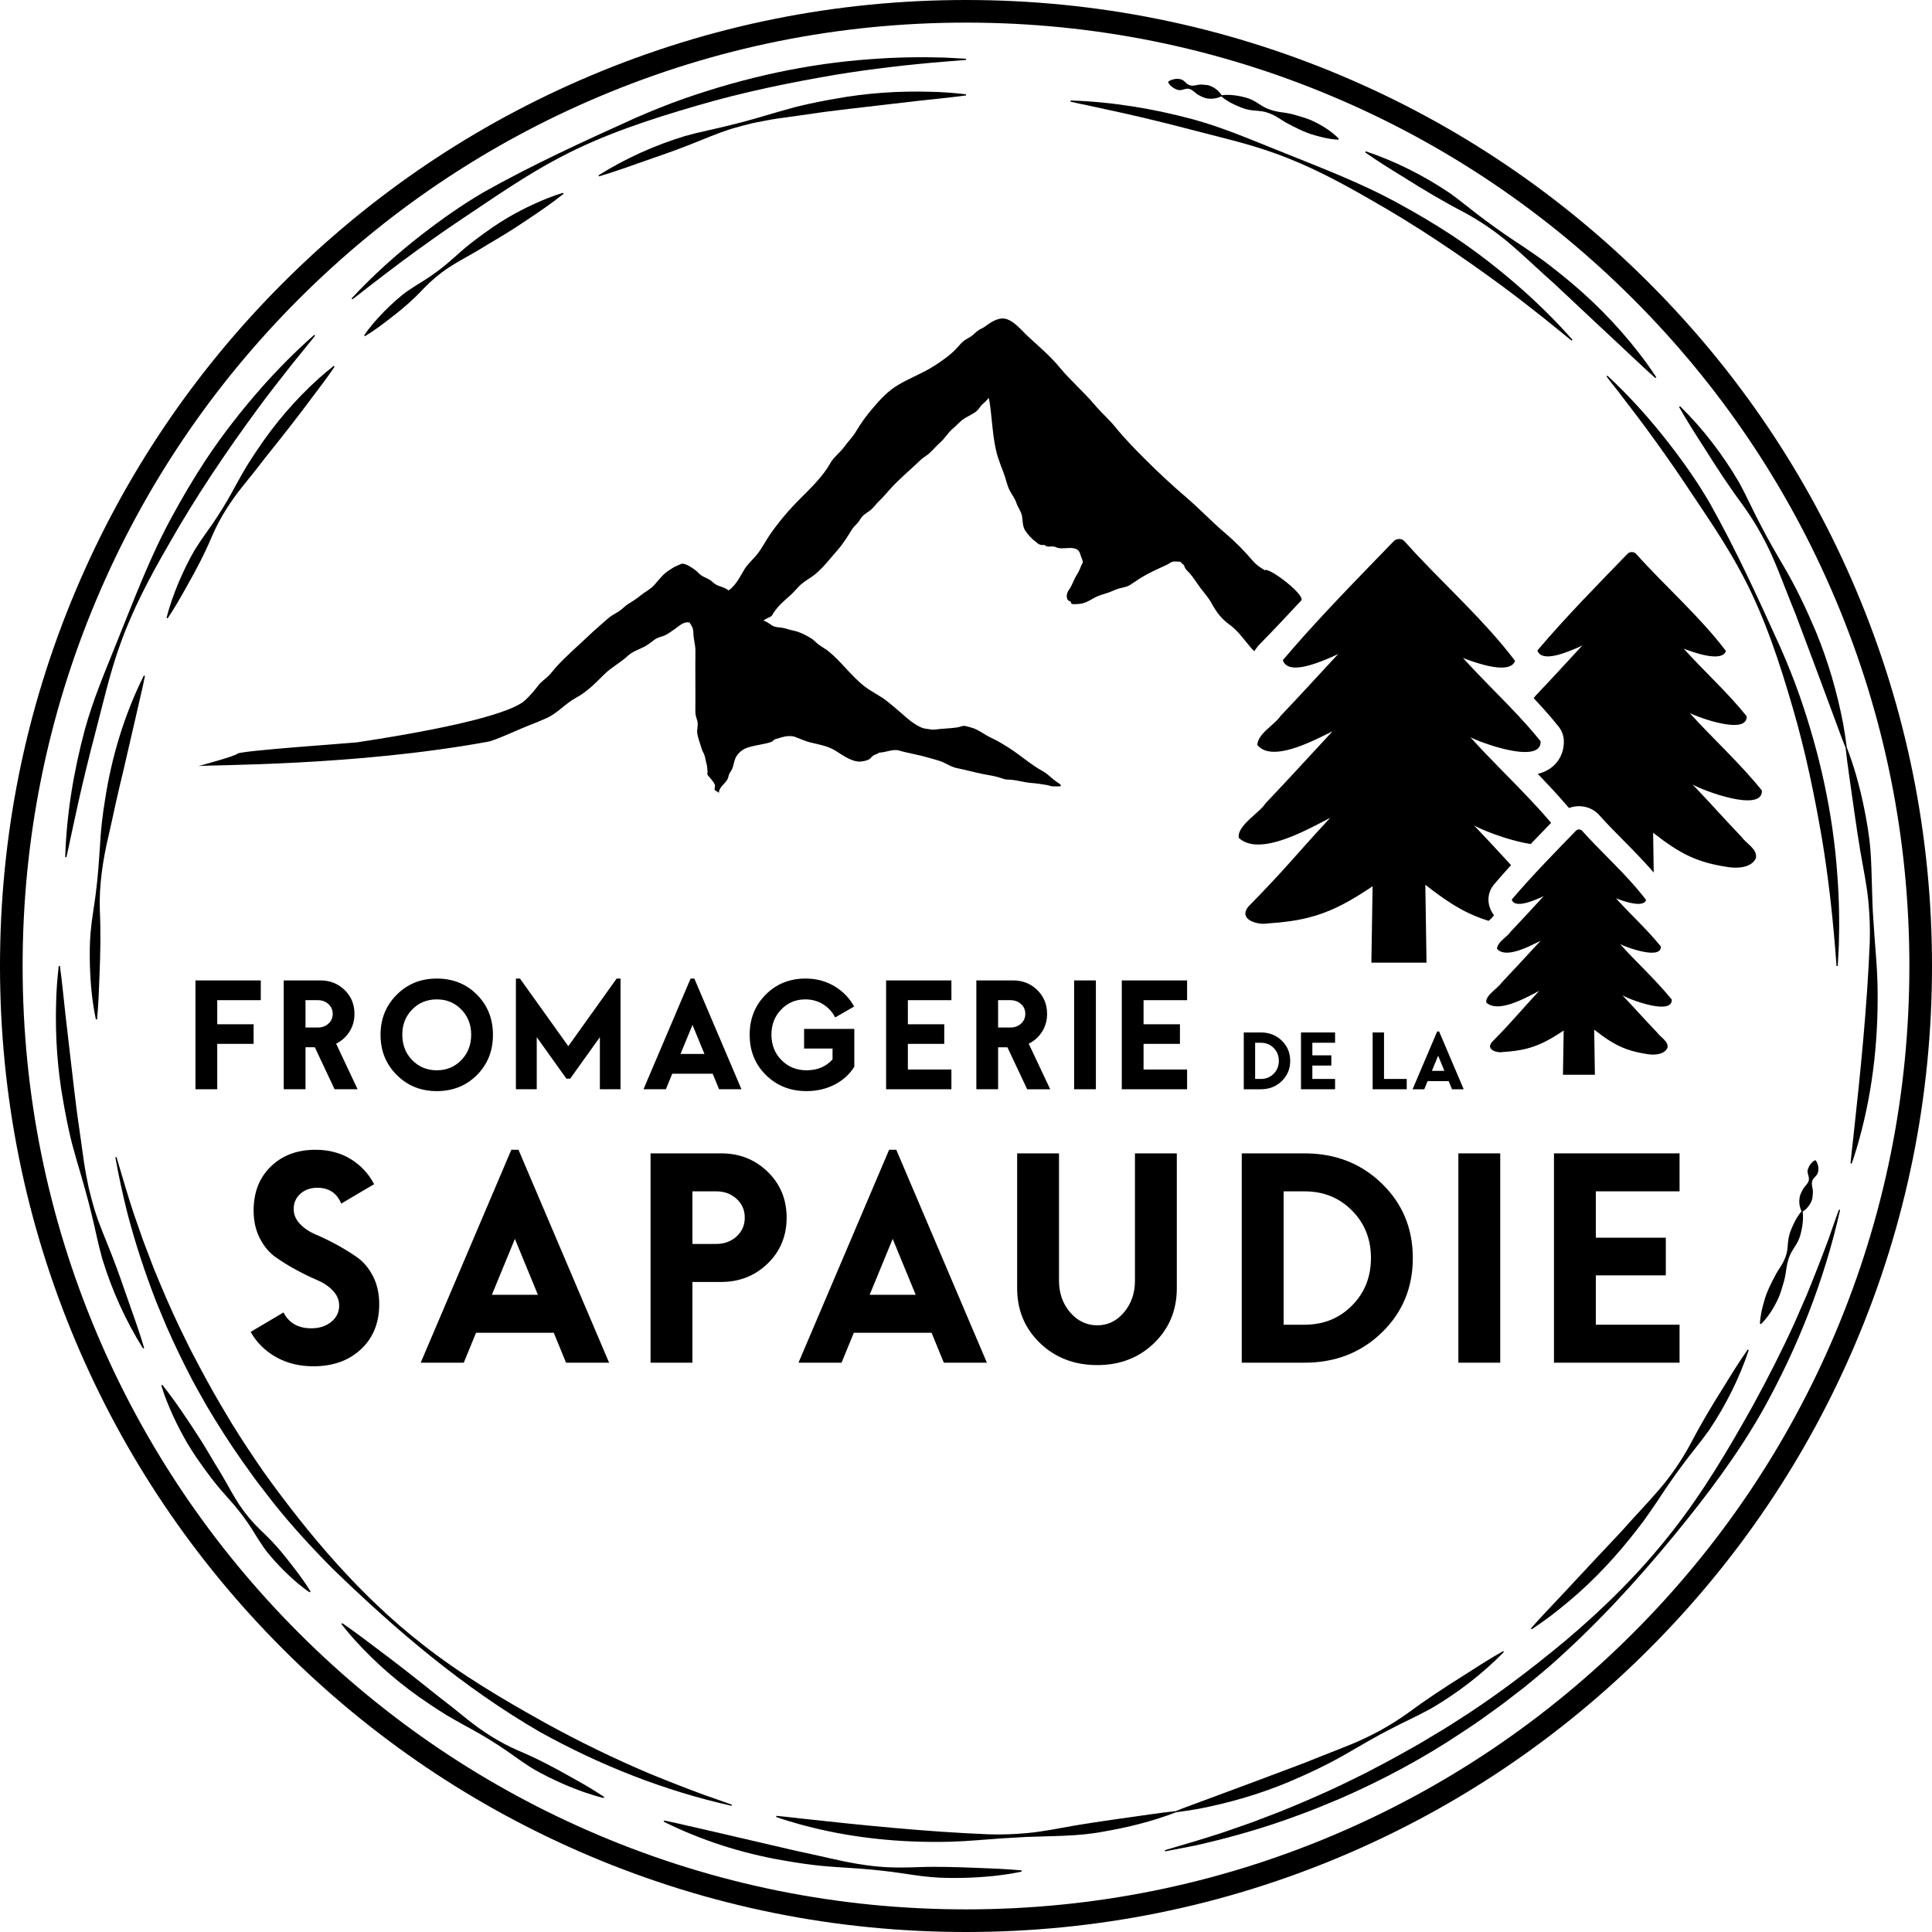
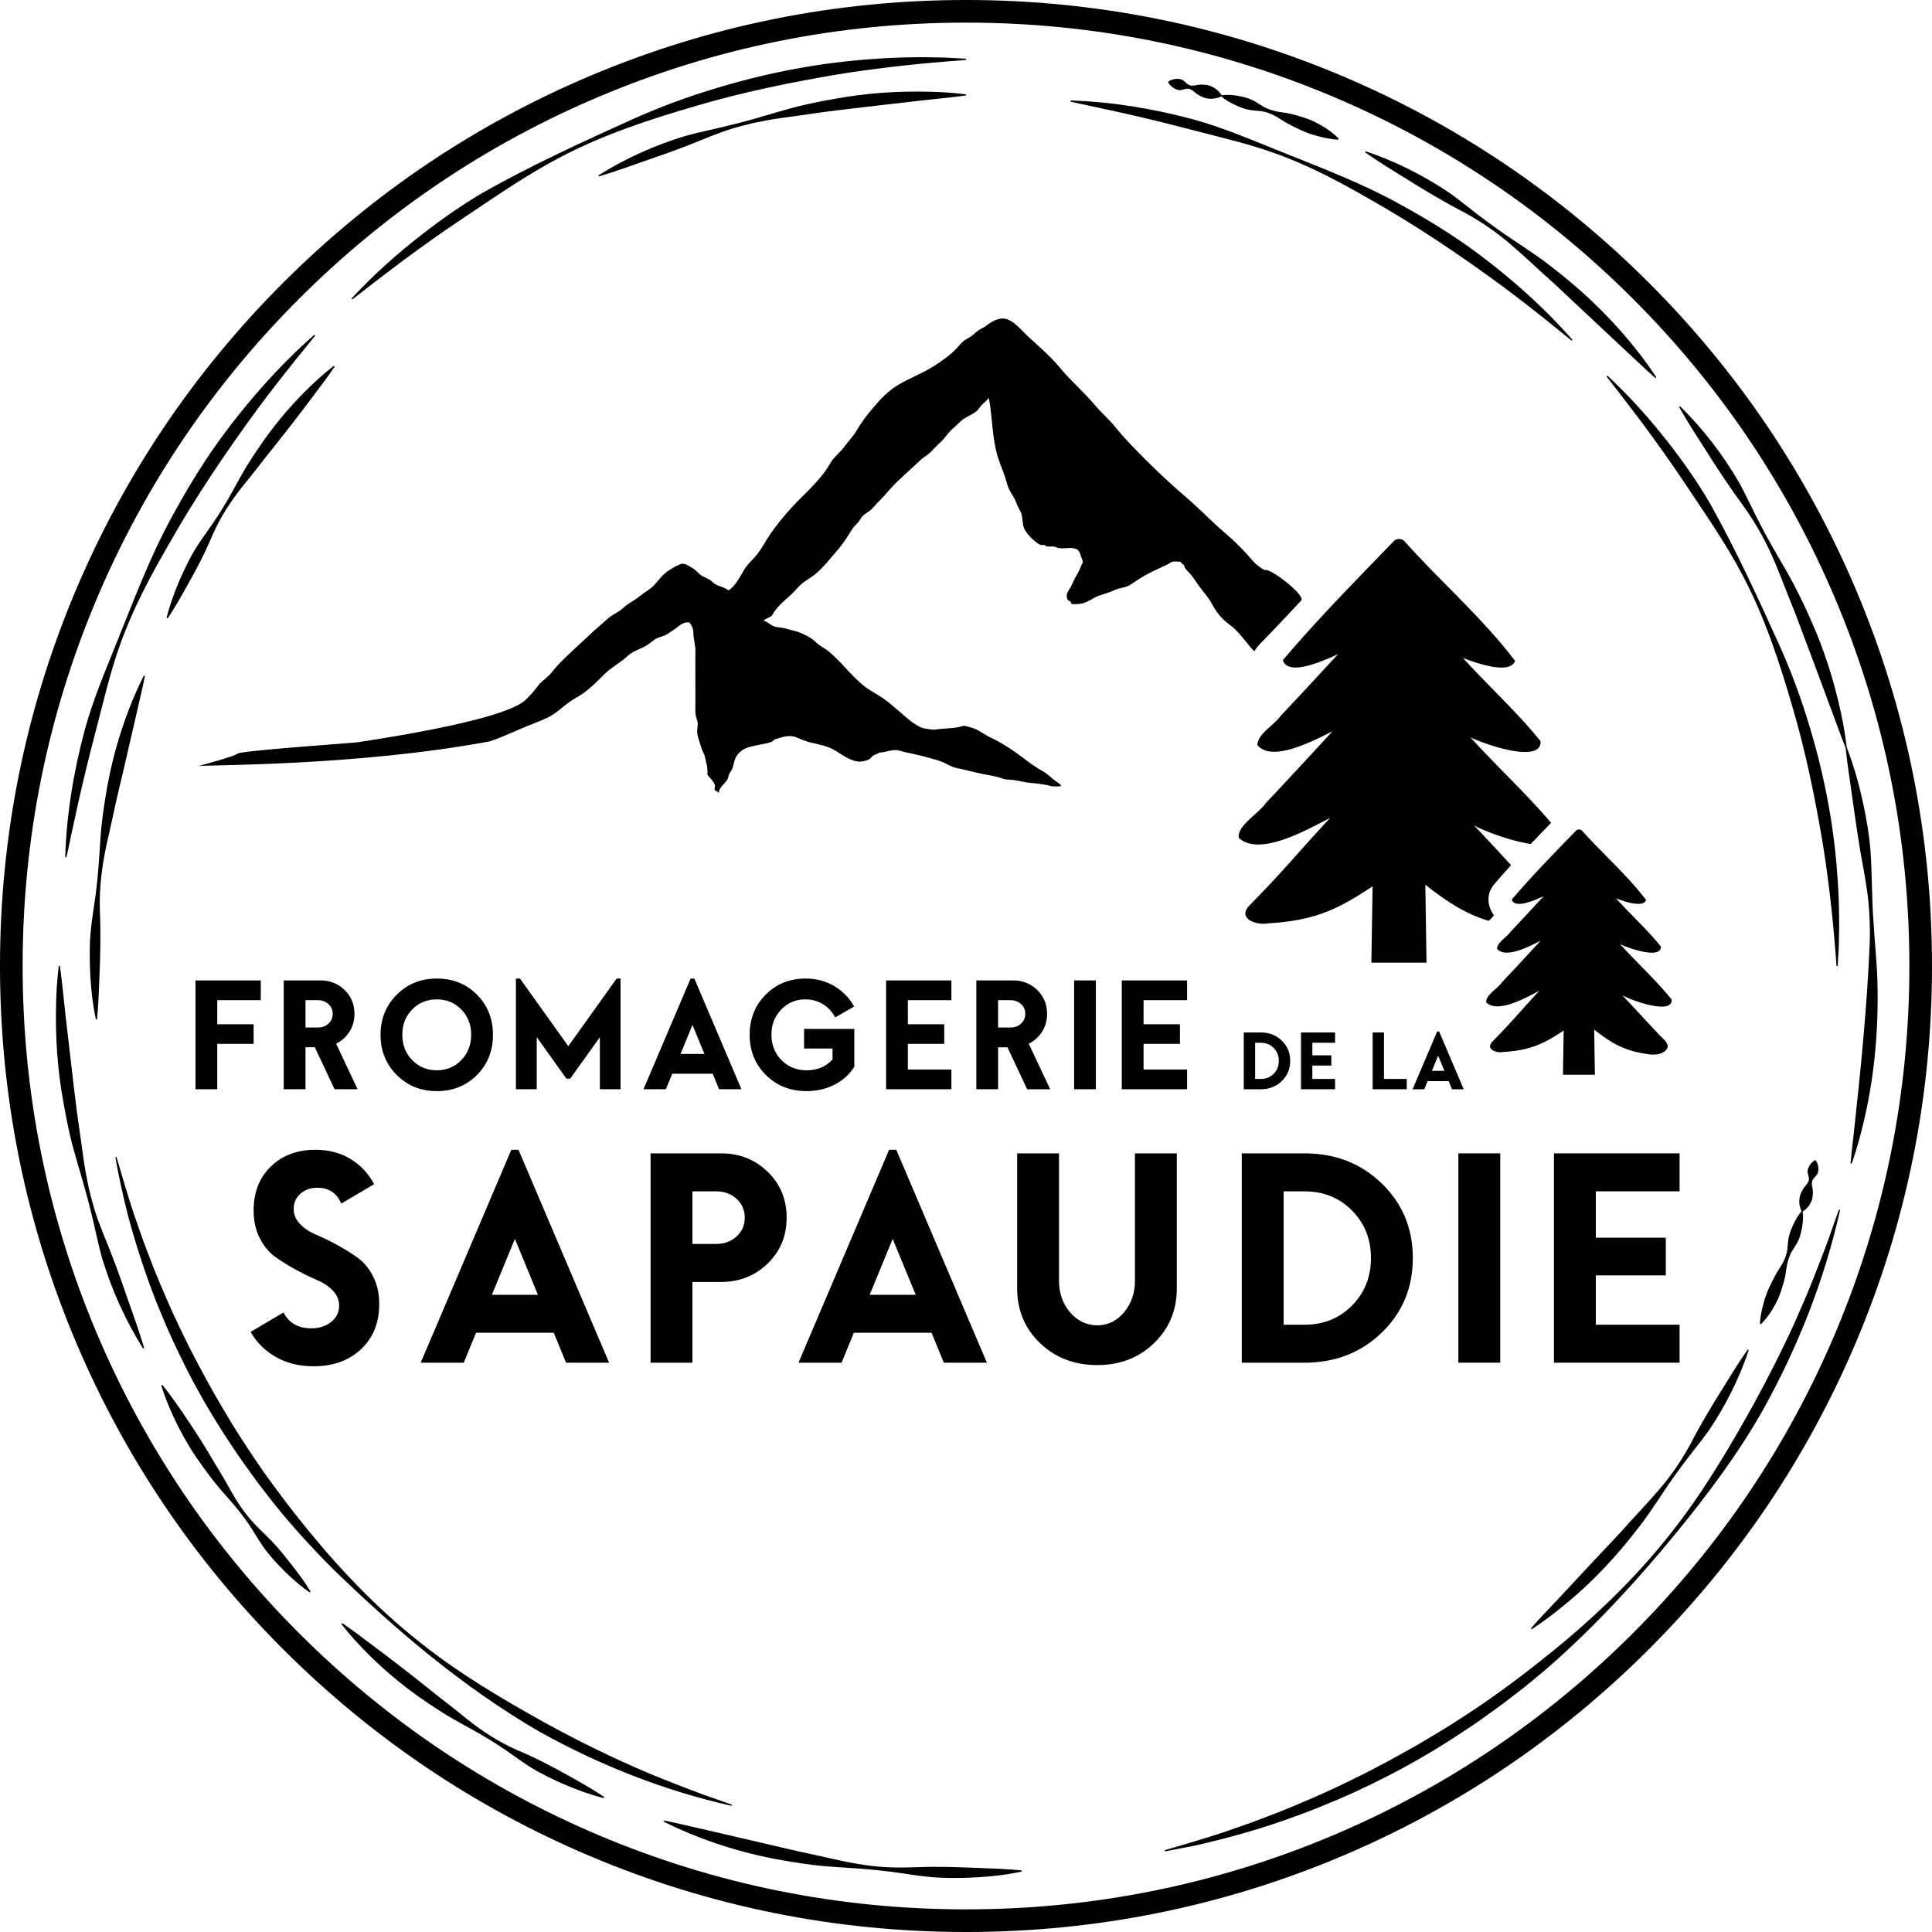
<svg xmlns="http://www.w3.org/2000/svg" id="Calque_2" viewBox="0 0 1965.14 1965.14">
  <defs>
    <style>.cls-1{stroke-width:0px;}</style>
  </defs>
  <g id="Calque_1-2">
    <polygon class="cls-1" points="265.25 1017.33 265.25 997.24 198.83 997.24 198.83 1107.94 220.97 1107.94 220.97 1061.77 257.97 1061.77 257.97 1041.84 220.97 1041.84 220.97 1017.33 265.25 1017.33" />
    <path class="cls-1" d="m355.49,1049.35c3.37-5.32,5.06-11.36,5.06-18.11,0-9.7-3.35-17.79-10.04-24.28-6.7-6.48-14.89-9.73-24.59-9.73h-37.32v110.7h22.14v-42.7h9.49l20.08,42.7h23.41l-21.82-46.34c5.69-2.85,10.23-6.93,13.6-12.26Zm-21.43-8.14c-2.9,2.64-6.51,3.95-10.83,3.95h-12.49v-27.83h12.49c4.32,0,7.93,1.32,10.83,3.95,2.9,2.64,4.35,5.96,4.35,9.96s-1.45,7.33-4.35,9.96Z" />
    <path class="cls-1" d="m501.41,1052.59c0-16.34-5.43-29.97-16.29-40.88-10.86-10.91-24.46-16.37-40.8-16.37s-29.84,5.48-40.8,16.45c-10.97,10.97-16.45,24.57-16.45,40.8s5.48,29.84,16.45,40.8c10.96,10.97,24.56,16.45,40.8,16.45s29.94-5.46,40.8-16.37c10.86-10.91,16.29-24.54,16.29-40.88Zm-32.18,25.7c-6.7,6.91-15,10.36-24.91,10.36s-18.37-3.45-25.07-10.36c-6.7-6.9-10.04-15.52-10.04-25.86s3.35-18.76,10.04-25.62c6.69-6.85,15.05-10.28,25.07-10.28s18.21,3.43,24.91,10.28c6.69,6.85,10.04,15.39,10.04,25.62s-3.35,18.95-10.04,25.86Z" />
    <polygon class="cls-1" points="631.19 995.34 627.23 995.34 578.05 1064.14 528.87 995.34 524.76 995.34 524.76 1107.94 545.95 1107.94 545.95 1054.97 576.15 1097.19 579.95 1097.19 610.16 1054.97 610.16 1107.94 631.19 1107.94 631.19 995.34" />
    <path class="cls-1" d="m683.8,1092.13h41.12l6.48,15.81h22.77l-47.92-112.6h-3.8l-47.92,112.6h22.77l6.48-15.81Zm20.56-49.66l12.18,29.57h-24.35l12.18-29.57Z" />
    <path class="cls-1" d="m848.95,1103.2c8.59-4.43,15.26-10.49,20.01-18.19v-38.43h-51.08v19.93h28.94v11.07c-6.64,7.38-15.45,11.07-26.41,11.07-10.23,0-18.74-3.45-25.54-10.36-6.8-6.9-10.2-15.52-10.2-25.86s3.29-18.63,9.88-25.54c6.59-6.9,14.79-10.36,24.59-10.36,6.64,0,12.62,1.64,17.95,4.9,5.32,3.27,9.46,7.75,12.41,13.44l19.29-11.07c-4.85-8.75-11.6-15.68-20.24-20.8-8.65-5.11-18.34-7.67-29.1-7.67-16.24,0-29.79,5.46-40.64,16.37-10.86,10.91-16.29,24.54-16.29,40.88s5.51,29.97,16.53,40.88c11.02,10.91,24.8,16.37,41.36,16.37,10.44,0,19.95-2.21,28.55-6.64Z" />
    <polygon class="cls-1" points="967.72 1017.33 967.72 997.24 901.3 997.24 901.3 1107.94 967.72 1107.94 967.72 1087.86 923.44 1087.86 923.44 1061.77 960.45 1061.77 960.45 1041.84 923.44 1041.84 923.44 1017.33 967.72 1017.33" />
    <path class="cls-1" d="m1015.22,1065.25h9.49l20.08,42.7h23.41l-21.82-46.34c5.69-2.85,10.23-6.93,13.6-12.26,3.37-5.32,5.06-11.36,5.06-18.11,0-9.7-3.35-17.79-10.04-24.28-6.7-6.48-14.89-9.73-24.59-9.73h-37.32v110.7h22.14v-42.7Zm0-47.92h12.49c4.32,0,7.93,1.32,10.83,3.95,2.9,2.64,4.35,5.96,4.35,9.96s-1.45,7.33-4.35,9.96c-2.9,2.64-6.51,3.95-10.83,3.95h-12.49v-27.83Z" />
    <rect class="cls-1" x="1092.54" y="997.24" width="22.14" height="110.7" />
    <polygon class="cls-1" points="1207.46 1017.33 1207.46 997.24 1141.03 997.24 1141.03 1107.94 1207.46 1107.94 1207.46 1087.86 1163.17 1087.86 1163.17 1061.77 1200.18 1061.77 1200.18 1041.84 1163.17 1041.84 1163.17 1017.33 1207.46 1017.33" />
    <path class="cls-1" d="m1282.44,1050.16h-17.34v57.79h17.34c8.47,0,15.57-2.77,21.3-8.3,5.72-5.53,8.59-12.4,8.59-20.6s-2.86-15.07-8.59-20.6c-5.72-5.53-12.82-8.3-21.3-8.3Zm13.08,42.02c-3.5,3.52-7.86,5.28-13.08,5.28h-5.78v-36.82h5.78c5.23,0,9.59,1.76,13.08,5.28,3.49,3.52,5.24,7.9,5.24,13.13s-1.75,9.6-5.24,13.13Z" />
    <polygon class="cls-1" points="1357.97 1060.64 1357.97 1050.16 1323.3 1050.16 1323.3 1107.94 1357.97 1107.94 1357.97 1097.46 1334.86 1097.46 1334.86 1083.84 1354.17 1083.84 1354.17 1073.44 1334.86 1073.44 1334.86 1060.64 1357.97 1060.64" />
    <polygon class="cls-1" points="1396.19 1050.16 1396.19 1107.94 1430.87 1107.94 1430.87 1097.46 1407.75 1097.46 1407.75 1050.16 1396.19 1050.16" />
    <path class="cls-1" d="m1452.08,1099.69h21.46l3.38,8.26h11.89l-25.01-58.78h-1.98l-25.01,58.78h11.89l3.38-8.26Zm10.73-25.92l6.36,15.44h-12.71l6.36-15.44Z" />
    <path class="cls-1" d="m280.65,1380.29c11.05,6.28,23.77,9.43,38.17,9.43,19.87,0,35.99-5.78,48.36-17.34,12.37-11.56,18.55-26.87,18.55-45.93,0-10.75-2.13-20.23-6.39-28.44-4.26-8.21-9.63-14.6-16.12-19.16-6.49-4.56-13.49-8.87-20.99-12.93-7.5-4.05-14.5-7.45-20.99-10.19-6.49-2.74-11.86-6.34-16.12-10.8-4.26-4.46-6.39-9.53-6.39-15.21,0-6.28,2.28-11.45,6.84-15.51,4.56-4.05,10.29-6.08,17.19-6.08,11.76,0,19.87,5.37,24.33,16.12l33.46-19.77c-5.68-10.75-13.64-19.26-23.88-25.55-10.24-6.28-22.16-9.43-35.74-9.43-18.66,0-33.82,5.68-45.47,17.03-11.66,11.36-17.49,26.26-17.49,44.71,0,10.75,2.13,20.23,6.39,28.44,4.26,8.21,9.63,14.6,16.12,19.16,6.49,4.56,13.48,8.87,20.99,12.93,7.5,4.06,14.5,7.45,20.99,10.19,6.49,2.74,11.86,6.34,16.12,10.8,4.26,4.46,6.39,9.53,6.39,15.21,0,6.69-2.69,12.22-8.06,16.58-5.38,4.36-12.12,6.54-20.23,6.54-13.38,0-22.81-5.37-28.29-16.12l-33.46,19.77c6.08,10.75,14.65,19.27,25.7,25.55Z" />
-     <path class="cls-1" d="m484.19,1355.65h79.09l12.47,30.42h43.8l-92.16-216.57h-7.3l-92.17,216.57h43.8l12.47-30.42Zm39.54-95.51l23.42,56.88h-46.84l23.42-56.88Z" />
+     <path class="cls-1" d="m484.19,1355.65h79.09l12.47,30.42h43.8l-92.16-216.57h-7.3l-92.17,216.57h43.8l12.47-30.42m39.54-95.51l23.42,56.88h-46.84l23.42-56.88Z" />
    <path class="cls-1" d="m704.31,1303.94h29.2c18.65,0,34.42-6.24,47.3-18.71,12.88-12.47,19.32-28.03,19.32-46.69s-6.44-34.22-19.32-46.69c-12.88-12.47-28.64-18.71-47.3-18.71h-71.79v212.92h42.58v-82.13Zm0-92.17h24.03c8.31,0,15.26,2.54,20.84,7.6,5.58,5.07,8.36,11.46,8.36,19.16s-2.79,14.1-8.36,19.16c-5.58,5.07-12.52,7.6-20.84,7.6h-24.03v-53.54Z" />
    <path class="cls-1" d="m868.46,1355.65h79.09l12.47,30.42h43.8l-92.16-216.57h-7.3l-92.17,216.57h43.8l12.47-30.42Zm39.54-95.51l23.42,56.88h-46.84l23.42-56.88Z" />
    <path class="cls-1" d="m1116.09,1388.5c23.12,0,42.38-7.45,57.79-22.36,15.41-14.9,23.12-33.51,23.12-55.82v-137.18h-42.58v129.58c0,12.58-3.7,23.27-11.1,32.09-7.4,8.82-16.48,13.23-27.22,13.23s-20.18-4.41-27.68-13.23c-7.5-8.82-11.25-19.52-11.25-32.09v-129.58h-42.58v137.18c0,22.31,7.76,40.91,23.27,55.82,15.51,14.9,34.93,22.36,58.25,22.36Z" />
    <path class="cls-1" d="m1405.42,1355.5c21.09-20.38,31.63-45.67,31.63-75.89s-10.55-55.51-31.63-75.89c-21.09-20.38-47.25-30.57-78.48-30.57h-63.88v212.92h63.88c31.23,0,57.38-10.19,78.48-30.57Zm-99.77-143.72h21.29c19.26,0,35.33,6.49,48.21,19.47,12.88,12.98,19.32,29.1,19.32,48.36s-6.44,35.39-19.32,48.36c-12.88,12.98-28.95,19.47-48.21,19.47h-21.29v-135.66Z" />
    <rect class="cls-1" x="1483.39" y="1173.15" width="42.58" height="212.92" />
    <polygon class="cls-1" points="1708.37 1211.77 1708.37 1173.15 1580.62 1173.15 1580.62 1386.07 1708.37 1386.07 1708.37 1347.44 1623.2 1347.44 1623.2 1297.25 1694.38 1297.25 1694.38 1258.92 1623.2 1258.92 1623.2 1211.77 1708.37 1211.77" />
    <path class="cls-1" d="m974.01,353.2c-6.4,7.31-15.5,13.64-24.01,19.1-11.11,7.14-24.22,12.04-35.74,18.81-11.13,6.54-18.48,14.68-26.32,23.83-6.57,7.67-12.37,15.61-17.37,24.1-3.19,5.42-7.79,9.85-11.45,14.99-4.33,6.07-11.2,10.98-14.74,17.36-7.23,13.06-19.71,25.07-30.67,36.03-11.21,11.2-22.12,24.01-30.86,36.8-4.58,6.7-8.1,14.06-13.38,20.39-4,4.79-9.1,9.27-12.29,14.5-4.28,7.04-8.63,16.34-16.07,21.46-5.9-4.63-10.99-3.38-16.47-8.68-3.66-3.54-7.42-4.04-11.43-6.69-2.22-1.47-3.83-3.76-5.98-5.33-3.27-2.39-9.23-6.62-13.49-6.53-.48.01-5.5,2.3-6.37,2.66-2.23.92-3.92,2.37-5.96,3.54-6.59,3.77-11,9.99-15.88,15.49-3.88,4.36-9.35,6.87-13.92,10.64-4.07,3.35-8.13,5.9-12.7,8.72-3.53,2.18-5.94,5.28-9.44,7.48-4.06,2.55-7.8,4.24-11.35,7.47-5.85,5.32-12.21,10.46-17.86,15.89-11.63,11.15-23.91,21.47-34.72,33.4-2.72,3-4.97,6.33-7.95,9.15-3.44,3.26-7.27,5.72-10.05,9.41-4,5.31-8.39,10.33-13.39,15.08-9.75,9.24-49.96,24.47-171,42.81-4.35.66-118.3,8.44-121.55,11.49-2.92,2.73-33.92,10.97-39.76,12.67,9.95-1.49,158.2.2,294.75-24.85,7.37-1.35,33.91-13.75,41.05-16.4,6.18-2.29,12.54-4.97,18.46-7.64,11.18-5.03,18.93-14.72,29.61-20.5,11.91-6.43,20.11-15.33,29.27-24.28,7.17-7.01,16.4-11.72,23.5-18.4,4.76-4.48,11.26-6.45,17.21-9.54,3.72-1.93,6.53-4.47,9.87-6.87,3.6-2.59,5.97-2.65,9.95-4.16,3.36-1.27,7.02-4.25,10-6.16,4.74-3.04,9.18-8.54,15.82-7.25,2.37,3.31,3.94,6.21,3.93,10.29-.02,6.33,2.18,12.26,2.09,18.62-.15,9.94-.05,19.89-.05,29.83,0,10.5.1,21-.02,31.49-.05,4.25,1.05,6.48,2.08,10.15,1.04,3.7-.66,8.21-.15,12.01.71,5.27,3.06,10.88,4.49,16.07.57,2.07,2.42,4.86,3.1,7.25.83,2.91,1.15,5.7,2,8.59.69,2.36.58,5.3.94,7.25.17.9-.58,1.77-.21,3.01.3,1.01,3.5,4.19,4.23,5.23,1.39,2,3.06,3.69,3.51,5.91.26,1.26-.89,3.29-.28,4.45.94,1.78,3.35,1.43,4.19,3.35.13-7.39,8.53-9.92,9.84-17.18.58-3.2,3.17-5.65,4.15-8.5,1.5-4.34,1.61-8.77,4.67-12.89,4.83-6.49,10.22-7.96,18.14-9.69,4.07-.89,7.9-1.57,11.96-2.4,1.98-.41,4.04-1.17,5.71-1.88.67-.67,1.34-1.33,2-2,2.42-.67,4.83-1.39,7.22-2.14,4.11-1.3,9.86-1.93,13.89-.46,4.78,1.74,10.16,4.31,15.06,5.52,9.32,2.3,18.14,3.52,26.38,8.74,6.22,3.94,14.35,9.77,22.24,10.77,3.32.42,9.25-.71,12.04-2.56,1.61-1.07,2.17-2.54,3.83-3.57,1.93-1.2,4.24-1.42,6.07-2.96,6.16,0,14.02-3.87,19.77-2.18,9.8,2.88,20.19,4.32,30.04,7.34,5.41,1.66,10.91,2.66,15.97,5.11,4.87,2.35,8.21,4.55,13.78,5.66,8.84,1.77,17.47,4.25,26.32,5.98,6.05,1.19,11.87,1.91,17.66,3.9,3.78,1.3,4.49,1.61,8.3,1.72,8,.23,15,2.81,23,3.4,5.11.38,10.88,1.22,15.87,2.1,2.14.38,3.5,1.35,6.43,1.33,2.63-.02,5.21.33,7.74-.34-.34-2.05-3.27-3.36-5.07-4.64-4.73-3.36-8.39-7.63-13.58-10.48-12.3-6.77-22.73-16.29-34.52-23.79-5.94-3.78-12.01-7.45-18.6-10.47-6.25-2.86-12.69-8.39-19.56-10.07-1.37-.33-5.58-1.65-6.42-1.71-3.06-.22-4.38.98-7.46,1.47-5.51.88-10.78,1.08-16.42,1.52-4.85.38-7.08,1.28-11.54.52-3.57-.61-6.08-.55-9.51-2.09-4.62-2.08-9.65-5.66-13.32-8.76-7.4-6.25-14.57-12.97-22.45-18.89-6.57-4.94-14.37-8.59-20.9-13.57-13.82-10.56-23.57-24.89-36.88-35.86-3.29-2.71-7.04-4.56-10.44-7.12-2.75-2.07-4.77-4.69-7.81-6.49-5.47-3.24-11.49-6.38-17.9-7.68-3.35-.68-6.78-1.95-10.06-2.63-3.27-.69-6.3-.44-9.56-1.63-3.41-1.24-6.89-5.11-10.29-5.62-.52-1.65,7.39-3.79,8.21-5.38,4.07-7.88,11.79-14.55,18.62-20.53,4.1-3.6,7.26-7.97,11.37-11.54,4.12-3.58,9.35-6.19,13.61-9.67,8.73-7.12,15.57-16.25,22.82-24.5,5.84-6.64,10.38-13.95,14.92-21.26,1.66-2.67,3.91-4.57,6.01-6.96,1.95-2.22,3.12-5.08,5.27-7.14,2.56-2.44,6.07-4.08,8.68-6.54,2.73-2.58,4.82-5.6,7.55-8.19,4.05-3.84,7.53-8.05,11.26-12.22,9.56-10.7,20.79-19.72,31.08-29.72,2.77-2.69,6.46-4.5,9.33-7.19,3.61-3.38,6.69-7.1,10.43-10.4,5.21-4.6,8.15-10.33,13.39-14.63,4.18-3.43,7.1-7.4,11.89-10.31,3.85-2.34,8.73-4.39,12.08-7.3,2.56-2.23,3.43-4.81,6.19-7.13,2.35-1.98,4.13-3.91,6.16-6.14,3.53,18.77,3.36,41.92,9.13,60.06,1.7,5.36,3.72,10.79,5.82,16.05,2.22,5.55,3.28,11.86,5.83,17.22,2.27,4.77,5.46,8.17,7.1,13.22,1.19,3.68,3.39,6.76,4.86,10.33,2.34,5.69.68,12.49,4.17,17.92,2.76,4.29,6.82,8.65,10.86,11.63,2.25,1.66,2.51,2.43,5.46,3.11,1.02.23,2.29-.13,3.37.07,1.15.21,1.13,1.2,2.27,1.41,2.26.42,4.55-.11,6.84.11,2.09.2,2.81.99,4.38,1.38,4.99,1.22,10.49-.44,15.57.3,5.49.8,6.73,3.68,7.86,7.82.46,1.68,1.5,3.49,1.84,5.17.53,2.63-.71,2.72-1.4,4.65-1.46,4.04-2.7,6.61-5.19,10.63-2.92,4.72-3.94,9.57-7.26,13.97-2.13,2.82-3.37,7.59-1.02,10.71.33.45,2.1.99,2.66,1.47.4.35.54,1.91.82,2.05,1.72.85,4.66.39,6.58.31,4.88-.19,8.29-1.67,12.44-3.88,1.73-.92,3.45-2.05,5.28-2.96,4.35-2.15,8.55-3.15,13.23-4.72,3.47-1.16,6.56-2.92,10.07-3.96,4.44-1.32,8.71-1.59,12.54-4.19,5.94-4.04,11.6-7.78,18.1-11.22,6.32-3.34,12.51-5.99,19.03-9.06,1.9-.9,3.75-2.57,5.73-3.05,2.2-.53,5.77.1,8.06.08.07,1.23,3.51,2.94,3.72,4.14.56,3.19,3.28,5.01,5.51,7.56,4.14,4.72,7.16,9.95,10.89,14.9,3.96,5.25,8.18,9.83,11.32,15.56,4.86,8.87,9.78,15.7,18.43,21.89,8.19,5.86,14.51,14.97,20.73,22.32,1.45,1.71,2.84,3.26,4.42,4.67,1.38-2.4,3.05-4.68,5.06-6.79l.15-.16.15-.16c15.05-15.33,28.94-30.13,42.29-44.53,4.74-5.11-32.33-34.03-37.11-30.81-4.39-2.5-8.85-5.67-12-9.36-8.67-10.2-17.6-19.33-28.03-28.18-13.96-11.85-26.27-24.99-40.18-36.89-14.42-12.33-28.22-25.21-41.49-38.48-10.39-10.39-20.63-20.81-29.74-32.06-6.65-8.21-14.76-15.19-21.56-23.26-11.06-13.14-24.55-24.65-35.52-37.94-9.91-12.01-21.35-21.48-32.84-32.18-6.29-5.85-16.15-18.59-26.32-17.68-4.9.44-10.29,3.36-13.96,6.09-1.86,1.38-3.65,2.8-5.84,3.83-4.35,2.04-5.97,3.82-9.5,6.95-2.5,2.22-5.89,3.55-8.54,5.47-2.82,2.05-4.64,4.37-6.9,6.94Z" />
    <path class="cls-1" d="m201.83,779.24c-.32.05-.5.1-.53.16.14-.04.32-.1.53-.16Z" />
    <path class="cls-1" d="m71.51,853.6c2.56-11.94,5.3-24.56,7.94-36.48,5.26-23.53,11.51-49.06,17.64-72.3,7.9-30.01,14.64-60.4,25.27-89.69,12.55-35.17,30.15-68.31,48.8-100.57,27.36-48.37,58.81-95.03,91.73-139.77,10.15-13.74,23.56-30.98,34.12-44.28,7.82-9.71,15.72-19.35,23.56-29.08l-.89-.86c-18.85,16.52-36.49,34.4-53.17,53.12-20.77,23.53-40.15,48.33-57.48,74.51-11.99,18.27-23.31,37.4-33.73,56.62-22.67,41.17-39.06,85.47-56.68,128.89-11.58,28.99-24.01,57.98-32.28,88.23-11.38,42.34-18.66,85.99-20.01,129.84l1.23.15c1.43-6.1,2.7-12.22,3.96-18.32Z" />
    <path class="cls-1" d="m113.72,1276.59c-5.98-15.53-12.91-30.83-17.74-46.81-2.07-6.98-3.92-14.08-5.65-21.16-1.91-9.16-3.72-18.45-5.07-27.71-1.7-11.67-4.34-31.89-6.11-43.3-.68-4.21-1.82-14.13-2.39-18.54-.43-3.45-1.18-8.96-1.52-12.36-2.79-24.78-5.85-49.48-8.63-74.27-1.82-16.62-3.41-33.26-5.64-49.87h-1.24c-1.4,12.54-2.45,25.15-2.65,37.77-.98,33.64,1.31,67.46,7.37,100.57,2.08,11.98,4.7,25.34,7.53,37.11,1.62,7.15,4.69,17.18,6.63,24.36,5.38,18.11,10.62,36.21,15.01,54.58,3.45,14.23,6.3,28.86,10.27,42.95,9.79,32.17,23.72,63.2,41.61,91.69,0,0,1.13-.52,1.13-.52-4.76-16.12-10.4-31.8-15.97-47.57-5.39-15.47-10.93-31.69-16.94-46.92Z" />
    <path class="cls-1" d="m276.24,1567.44c-3.68-3.93-7.67-7.63-11.56-11.41-7.8-7.54-14.76-15.81-20.82-24.8-6.05-8.96-11-18.67-16.48-27.96-2.64-4.72-5.51-9.26-8.32-13.85-5.51-9.23-10.9-18.53-16.73-27.55-11.78-18.16-23.7-36.2-37.15-53.22l-1.1.58c1.59,5.28,3.44,10.44,5.4,15.55,8.06,20.26,18.11,39.77,30.35,57.83,9.26,13.41,19.03,26.69,30.03,38.76,11,12.11,21.11,24.87,29.48,38.95,2.93,4.61,5.79,9.29,8.93,13.75,6.37,8.86,13.84,16.8,21.52,24.52,7.86,7.64,16.05,14.89,25.16,21.07,0,0,.9-.86.9-.86-5.65-9.4-12.14-18.07-18.82-26.65-6.63-8.5-13.26-16.96-20.77-24.71Z" />
    <path class="cls-1" d="m526.24,1780.2c-18.44-8.07-35.42-18.99-51.11-31.54-10.38-8.44-20.79-16.78-31.42-24.86-20.77-16.71-41.69-33.12-63.09-49.04-10.7-8.11-21.38-16.19-32.54-23.78l-.86.9c4.16,5.35,8.54,10.51,13.01,15.58,22.59,25.1,48.4,47.19,76.55,65.84,5.64,3.71,11.22,7.49,16.98,11,4.85,2.92,12.6,7.22,17.59,10.03,11.87,6.38,23.54,13,34.81,20.37,11.36,7.2,22.02,15.64,33.42,22.83,11.49,7.09,23.71,12.85,36.06,18.25,12.49,5.2,25.18,9.86,38.36,13.09,0,0,.5-1.14.5-1.14-11.21-7.55-22.85-14.14-34.6-20.65-17.42-9.95-35.15-19.12-53.67-26.88Z" />
    <path class="cls-1" d="m992.85,1899.88c-19.02-.69-38.44-1.45-57.48-.75-11.2.39-23.49.72-34.63.03-19.09-1.08-38.26-4.81-56.9-9.06-7.54-1.83-25.85-5.71-33.7-7.43-29.78-6.92-59.69-13.95-89.48-20.79-7.31-1.61-15.14-3.54-22.49-5.17-6.53-1.48-16.23-3.76-22.67-4.95,0,0-.41,1.17-.41,1.17,38.2,19.01,79.36,32.15,121.38,39.36,13.34,2.33,26.81,4.45,40.31,5.69,9.59.92,19.41,1.42,29,2.1,13.46.82,27,2.09,40.38,3.77,13.1,1.64,27.19,4.26,40.35,5.39,11.59,1.08,23.22,1.05,34.85.81,19.39-.59,38.78-2.28,57.79-6.36l-.08-1.24c-15.43-1.44-30.79-1.99-46.21-2.57Z" />
    <path class="cls-1" d="m1860.14,1259.67c-7,18.96-14.85,38.99-22.5,57.68-4.08,9.47-8.33,18.86-12.36,28.33-12.82,28.1-26.81,55.62-41.62,82.72-25.06,44.99-51.28,89.49-83.34,130.08-31.85,40.71-68.71,77.18-108.16,110.44-34.8,28.96-73.46,58.36-111.74,82.37-7.45,4.91-18.45,11.55-26.28,16.13-3.81,2.26-9.47,5.77-13.25,7.87-13.03,7.33-27.16,15.31-40.56,22.19-3.91,2.04-9.81,5.22-13.67,7.13-4.33,2.12-16.69,8.12-20.78,10.16-20.6,9.94-42.47,19.25-63.61,27.85-8.29,3.14-20.78,7.97-28.88,11.02,0,0-29.22,10.19-29.22,10.19-17,5.64-42.48,13.18-59.33,18.08l.27,1.21c10.19-1.91,20.37-3.9,30.56-5.93,35.46-8.01,70.6-17.96,104.67-30.74,13.62-4.78,30.24-11.79,43.53-17.36,42.83-18.71,84.62-41.11,123.46-67.14,4.65-3.14,15.02-9.82,19.41-13.15,5.73-4.16,16.48-11.73,22.18-16,5.61-4.31,15.96-12.3,21.65-16.69,8.09-6.55,16.06-13.25,24.03-19.95,46.91-41.06,89.37-87.05,128.84-135.17,32.91-40.04,64.36-81.85,89.94-127.17,35.37-63.61,62.38-132.02,78.27-203.09l-1.2-.33c-3.55,9.75-6.95,19.52-10.32,29.28Z" />
    <path class="cls-1" d="m1909.63,998.38c-.59-20.08-2.79-40.14-3.95-60.17-1.93-24.49-1.36-49.07-3.16-73.62-1.25-15.58-3.98-31.08-7.19-46.38-4.2-19.69-9.56-39.18-16.87-57.95-1-8.1-2.29-16.17-3.69-24.21-6.19-32.04-15.31-63.55-27.79-93.72-9.49-22.46-20.02-44.78-32.4-65.82-8.23-14.05-16.37-28.09-23.8-42.57-7.64-14.36-14.21-29.36-22.1-43.62-16.47-28.13-36.53-54.29-59.81-77.12,0,0-.98.77-.98.77,8,14.2,16.75,27.78,25.53,41.42,12.85,20.55,26.15,40.7,40.56,60.2,12.94,18.13,23.63,37.75,32.15,58.33,6.94,16.8,13.29,33.83,20.18,50.62,12.65,33.63,25.68,68.19,38.06,101.85,4.3,11.31,8.29,22.96,12.89,34.19h0c.91,8.89,2.13,17.71,3.37,26.54,3.65,25.27,7.43,53.6,11.61,78.8,3.02,17.43,6.75,34.88,8.33,52.57,1.25,13.25,1.63,26.59,1.26,39.89-2.7,66.18-9.47,132.48-16.69,198.34-1,8.85-2.05,17.7-2.88,26.59l1.21.27c2.94-8.46,5.57-17.02,7.91-25.66,14.27-51.84,19.69-105.83,18.26-159.52Zm-32.33-237.83s.16-.04.27-.07c-.11.03-.21.05-.27.07Zm.84-.21c-.09.02-.19.05-.29.07.14-.04.18-.04.29-.07Z" />
    <path class="cls-1" d="m1489.07,215.89c17.2,9.4,33.48,20.46,48.27,33.33,14.87,12.71,28.86,26.41,43.55,39.3,25.55,24.1,51.24,47.98,76.85,72.03,8.63,7.93,17.16,16.27,26.04,23.98l.95-.81c-5.41-8.16-11.21-16.4-17.25-24.12-22.96-29.73-49.61-56.5-78.92-79.98-6.2-4.9-12.35-9.86-18.7-14.56-5.38-3.91-13.93-9.7-19.47-13.52-13.19-8.67-26.22-17.45-38.83-26.91-12.75-9.25-24.76-19.63-37.66-28.74-26.23-17.58-54.75-31.94-84.71-41.97,0,0-.55,1.12-.55,1.12,12.91,9.09,26.23,17.31,39.62,25.52,19.84,12.55,39.93,24.52,60.79,35.33Z" />
    <path class="cls-1" d="m1194.08,89.71c2.09,1.14,4.22,2.19,6.67,1.95,2.44-.24,5.17-1.62,7.51-1.42,3.66.07,6.51,3.41,9.35,5.51,3.02,1.8,6.21,3.55,9.61,4.3,5.07.84,10.26.28,15.02-1.98h0c4.26,3.68,8.97,6.28,13.93,8.62,4.82,2.2,9.67,4.28,14.93,5.16,5.22.9,10.86.7,16,2.09,2.56.67,5.02,1.64,7.43,2.74,4.83,2.24,9.21,5.59,13.82,8.22,9.31,4.96,18.71,9.85,28.92,12.69,7.81,2.27,15.7,4.13,23.92,4.51l.51-1.13c-7.83-7.88-17.06-13.48-26.9-18.14-4.86-2.2-10-3.72-15.13-5.22-5.14-1.62-10.43-2.68-15.8-3.36-5.4-.71-10.59-1.93-15.46-4.08-4.88-2.1-9.26-5.71-14.06-8.16-4.8-2.43-10.04-3.59-15.3-4.56-5.3-.86-10.72-1.35-16.46-.57h0c-3.04-4.76-6.99-7.67-11.83-9.63-2.2-.82-4.6-.96-6.98-1.11-2.47-.29-4.95.01-7.41.6-2.56.57-4.97.61-7.13-.38-2.17-.93-3.95-3.44-6.03-4.78-4.41-2.44-10.43-1.44-14.68,1.23l-.28,1.21c1.56,2.57,3.47,4.26,5.82,5.69Z" />
    <path class="cls-1" d="m375.4,291.32c11.12-8.55,22.81-17.52,34.05-25.9,19.56-14.45,40.76-29.66,60.96-43.08,32.58-21.67,64.66-44.23,99.46-62.42,44.22-23.29,91.93-38.81,139.76-52.69,45.94-13.46,93.08-23.13,140.25-31.19,36.63-6,74.26-10.33,111.29-13.38,7.12-.51,14.25-1.06,21.4-1.69v-1.24c-7.15-.45-14.32-.84-21.49-1.17-25.12-.75-50.31-.33-75.37,1.62-64.64,4.5-128.44,18.68-189.56,40.01-16.97,5.92-33.62,12.7-50.09,19.88-52.34,23.69-104.48,47.42-154.57,75.68-21.63,12.7-42.42,27.29-62.22,42.67-25.51,19.78-49.71,41.49-71.67,65.14l.84.91c5.74-4.31,11.35-8.75,16.96-13.16Z" />
    <path class="cls-1" d="m1141.54,114.83c22.66,5.07,47.08,11.06,69.47,16.95,28.84,7.59,58.04,14.07,86.17,24.28,33.79,12.05,65.64,28.97,96.63,46.89,46.41,26.24,91.37,56.55,134.29,88.13,13.2,9.75,29.77,22.63,42.55,32.78,9.33,7.52,18.6,15.1,27.94,22.63l.83-.86c-15.88-18.11-33.05-35.07-51.04-51.08-22.61-19.95-46.44-38.58-71.59-55.22-17.55-11.52-35.94-22.4-54.41-32.41-39.55-21.79-82.13-37.53-123.84-54.46-27.85-11.12-55.7-23.07-84.78-31.01-40.68-10.93-82.62-17.92-124.76-19.23l-.14,1.19c5.87,1.37,11.74,2.6,17.61,3.8,11.48,2.46,23.6,5.1,35.06,7.63Z" />
    <path class="cls-1" d="m700.07,147.76c14.92-5.75,29.63-12.4,44.97-17.04,6.71-1.99,13.53-3.77,20.33-5.43,8.8-1.84,17.72-3.57,26.62-4.87,11.21-1.63,30.64-4.17,41.6-5.87,4.05-.66,13.58-1.74,17.82-2.3,3.31-.41,8.61-1.13,11.88-1.46,23.8-2.68,47.54-5.62,71.36-8.29,15.97-1.75,31.96-3.27,47.92-5.42v-1.19c-12.05-1.35-24.16-2.35-36.29-2.55-32.32-.94-64.81,1.26-96.63,7.08-11.51,2-24.35,4.52-35.65,7.24-6.87,1.55-16.51,4.51-23.4,6.37-16.45,4.83-32.83,9.74-49.51,13.67-14.64,3.73-29.64,6.5-44.2,10.62-30.91,9.4-60.72,22.79-88.1,39.98,0,0,.5,1.08.5,1.08,15.48-4.58,30.56-9.99,45.71-15.35,14.86-5.18,30.44-10.5,45.08-16.28Z" />
-     <path class="cls-1" d="m431.58,292.81c7.24-7.49,15.19-14.19,23.83-20,4.32-2.88,8.8-5.54,13.29-8.15,9.13-5.04,18.12-10.19,26.87-15.68,13.35-7.88,26.63-15.82,39.43-24.57,13-8.68,25.92-17.41,38.18-27.21l-.55-1.06c-5.07,1.52-10.02,3.32-14.95,5.17-19.45,7.78-38.21,17.4-55.56,29.17-12.93,8.94-25.62,18.24-37.24,28.85-11.63,10.56-23.89,20.29-37.43,28.32-4.43,2.81-8.93,5.56-13.21,8.58-8.51,6.12-16.14,13.3-23.56,20.67-7.34,7.56-14.31,15.41-20.25,24.17,0,0,.82.86.82.86,9.04-5.43,17.36-11.66,25.61-18.09,12.41-9.42,24.12-19.58,34.71-31.06Z" />
    <path class="cls-1" d="m261.26,458.18c-3.57,5.41-7.2,10.78-10.57,16.32-2.81,4.66-6.94,12.11-9.64,16.9-6.13,11.41-12.49,22.62-19.57,33.45-6.92,10.92-15.03,21.15-21.93,32.11-6.81,11.04-12.35,22.78-17.53,34.65-5,12-9.47,24.2-12.58,36.86,0,0,1.09.48,1.1.48,7.25-10.77,13.58-21.96,19.84-33.24,9.56-16.73,18.37-33.78,25.83-51.57,7.76-17.72,18.24-34.03,30.3-49.11,8.11-9.97,16.12-19.98,23.89-30.19,16.05-19.95,31.83-40.06,47.12-60.61,7.79-10.28,15.56-20.54,22.85-31.26l-.87-.82c-5.14,4-10.09,8.21-14.97,12.5-24.12,21.7-45.34,46.51-63.26,73.55Z" />
    <path class="cls-1" d="m117.73,816.89c2.28-10.35,5.11-21.9,7.57-32.21,4.13-17.77,8.23-35.98,12.41-53.77,2.38-10.51,5.06-21.84,7.44-32.45.8-3.63,1.59-7.26,2.29-10.94l-1.13-.4c-19.99,40.01-33,83.48-39.67,127.66-2.42,14.65-4.08,29.6-4.88,44.43-1.08,16.66-2.22,33.37-4.38,49.93-1.56,12.31-4.12,26.43-5.18,38.77-1.04,11.14-1.01,22.31-.78,33.48.56,18.63,2.2,37.26,6.11,55.53l1.19-.07c1.38-14.82,1.92-29.58,2.47-44.4.94-21.91,1.37-44.39.38-66.32-.93-25.88,3.08-51.71,9.02-76.85,1.76-7.24,5.49-24.84,7.14-32.38Z" />
    <path class="cls-1" d="m744.14,1836.82l.32-1.15c-9.36-3.41-18.75-6.68-28.13-9.92-18.23-6.72-37.46-14.26-55.42-21.62-36.45-15.44-72.03-32.75-106.69-51.86-43.23-24.08-85.99-49.27-124.98-80.08-62.39-48.73-114.56-110.23-160.58-174.31-11.06-15.95-22.39-32.96-32.59-49.5-2.42-4.04-9.04-15.25-11.39-19.08-9.86-16.74-19.53-34.63-28.52-51.92-4.02-7.44-9.34-18.96-13.17-26.54-9.55-19.79-18.5-40.8-26.76-61.12-3.02-7.96-7.66-19.97-10.58-27.75,0,0-9.79-28.07-9.79-28.07-5.42-16.33-12.66-40.83-17.37-57,0,0-1.17.26-1.17.26,3.52,19.63,7.75,39.13,12.68,58.48,7.61,28.84,17.07,57.66,27.77,85.53,2.93,7.63,8.43,20.2,11.46,27.75,7.84,18.02,16.92,36.69,26.01,54.15,3.85,7.41,10.57,18.92,14.6,26.27,11.32,19.15,23.73,38.64,36.54,56.85,2.72,3.81,10.35,14.39,13.14,18.3,5.13,7.02,13,16.77,18.28,23.81,18.72,23.44,38.99,45.6,60.11,66.88,64.32,62.52,133.26,121.28,211.11,166.41,61.11,33.94,126.87,59.97,195.14,75.21Z" />
-     <path class="cls-1" d="m1196.15,1843.27s.02.08.02.08c7.79-.96,15.53-2.2,23.26-3.55,30.79-5.95,61.06-14.71,90.05-26.7,21.58-9.12,43.02-19.23,63.24-31.13,13.5-7.91,26.99-15.73,40.9-22.87,13.8-7.33,28.21-13.65,41.92-21.23,27.03-15.82,52.16-35.1,74.1-57.47,0,0-.74-.94-.74-.94-13.64,7.69-26.69,16.09-39.79,24.53-19.75,12.34-39.1,25.12-57.84,38.97-17.43,12.42-36.27,22.71-56.04,30.89-16.14,6.67-32.5,12.76-48.64,19.39-32.32,12.16-65.52,24.67-97.86,36.57-10.86,4.13-22.06,7.96-32.85,12.38h0c-8.55.87-17.02,2.06-25.5,3.23-24.28,3.51-51.5,7.14-75.71,11.16-16.75,2.91-33.52,6.47-50.51,8-12.73,1.2-25.54,1.56-38.33,1.21-63.58-2.6-127.31-9.1-190.57-16.04-7.35-.8-18.34-2.13-25.54-2.77l-.26,1.17c8.12,2.83,16.35,5.35,24.65,7.6,49.81,13.71,101.69,18.92,153.27,17.55,17.17-.5,34.29-2.24,51.41-3.39,7.35-.49,18.39-1.14,25.64-1.48,25.64-1.05,51.68-.47,77.07-5.25,25.41-4.35,50.61-10.51,74.67-19.83,0,0,0-.04-.02-.08Zm-.19-.76c-.02-.07-.03-.13-.04-.18,0,.04.03.11.04.18Z" />
    <path class="cls-1" d="m1585.58,1637.11c26.87-21.14,50.98-45.65,72.39-72.28,4.71-5.96,9.47-11.87,13.99-17.96,3.75-5.17,9.32-13.4,12.99-18.71,8.33-12.67,16.77-25.19,25.86-37.31,8.89-12.25,18.86-23.79,27.62-36.18,16.9-25.2,30.69-52.61,40.32-81.4,0,0-1.07-.53-1.07-.53-8.73,12.41-16.63,25.2-24.52,38.07-12.06,19.07-23.56,38.36-33.95,58.41-9.04,16.52-19.65,32.17-32.02,46.38-12.21,14.29-25.38,27.73-37.76,41.84-20.53,21.87-41.07,43.64-61.45,65.65-10.37,11-20.76,21.84-30.79,33.21l.78.91c9.5-6.29,18.78-12.93,27.63-20.11Z" />
    <path class="cls-1" d="m1848.27,1194.56c2.35-4.24,1.38-10.02-1.18-14.1l-1.16-.27c-3.42,2.1-5.6,5.09-6.89,8.68-1.55,3.39,1.1,7.19.91,10.54-.07,3.52-3.27,6.26-5.3,8.98-1.73,2.9-3.41,5.97-4.13,9.24-.77,5.02-.36,9.49,1.91,14.43h0c-3.53,4.1-6.03,8.62-8.29,13.38-2.1,4.63-4.12,9.29-4.96,14.34-.87,5.01-.67,10.43-2.01,15.37-.64,2.46-1.57,4.83-2.63,7.14-2.15,4.64-5.37,8.85-7.9,13.28-4.77,8.95-9.46,17.98-12.19,27.78-2.18,7.5-3.96,15.08-4.33,22.98l1.09.49c7.57-7.52,12.96-16.39,17.43-25.85,2.12-4.67,3.58-9.61,5.02-14.53,1.56-4.94,2.57-10.02,3.23-15.18.68-5.19,1.85-10.18,3.92-14.85,2.02-4.69,5.49-8.9,7.84-13.51,2.34-4.61,3.44-9.65,4.38-14.7.83-5.1,1.3-10.3.55-15.82h0c4.57-2.92,7.37-6.72,9.25-11.36.79-2.12.92-4.42,1.06-6.71.28-2.38-.01-4.75-.57-7.12-.55-2.46-.59-4.78.36-6.85.9-2.08,3.3-3.8,4.6-5.79Zm-14.92,37.77s.05.02.08.02c-.02,0-.05-.01-.08-.02Z" />
    <path class="cls-1" d="m1866.43,962.01c.49,6.84,1.02,13.69,1.62,20.56h1.19c.44-6.87.8-13.76,1.13-20.65.72-24.14.32-48.34-1.56-72.42-4.32-62.1-17.95-123.41-38.44-182.13-5.69-16.3-12.2-32.3-19.1-48.12-22.76-50.29-45.57-100.39-72.72-148.52-12.2-20.78-26.22-40.76-41-59.78-19.02-24.49-39.86-47.77-62.59-68.86l-.88.81c4.15,5.51,8.4,10.9,12.65,16.3,8.22,10.68,16.82,21.93,24.91,32.7,13.85,18.82,28.48,39.18,41.37,58.59,20.82,31.31,42.5,62.12,59.97,95.57,22.38,42.49,37.29,88.33,50.62,134.28,12.93,44.14,22.22,89.44,29.96,134.76,5.77,35.19,9.93,71.35,12.86,106.93Z" />
-     <path class="cls-1" d="m1792.11,804.03c-23.23-28.77-49.67-52.41-73.47-78.83,9.41,4.92,58.95,22.73,57.98,3.32-19.65-24.5-43.12-45.51-64.03-68.72,8.98,3.36,38.65,14.52,42.96,2.36-26.7-35.26-62.34-66.25-91.61-99.04-2.18-2.17-6.11-2.08-8.33,0-30.84,31.84-63.06,64.54-91.81,98.45,4.31,13.43,31.67,1.01,40.76-2.71,0,0,0,0,0,0,1.67-.78,3.33-1.57,4.98-2.4-15.82,17.08-31.44,34.2-47.54,51.12-.59.86-1.28,1.7-2.02,2.52,6.64,7.08,13.19,14.34,19.53,21.87,2,2.38,3.99,4.78,5.95,7.22.31.38.59.78.87,1.18,2.57,3.65,4.08,7.96,4.3,12.44.47,9.33-2.65,18.01-8.77,24.45-4.61,4.85-10.55,8.15-17.74,9.88,5.17,5.36,10.35,10.81,15.5,16.38,2.1,2.28,4.19,4.58,6.28,6.9,3.37,3.75,6.72,7.57,10.04,11.45,3.19-1.22,6.61-1.87,10.13-1.87h0c7.43,0,14.37,2.84,19.57,7.99.34.34.67.69.99,1.04,7.58,8.5,15.81,16.83,24.52,25.64,10.4,10.53,21.05,21.34,30.95,32.83l-.62-40.47c28.22,22.07,45.25,30.4,77,35.03,8.63,1.26,23.04.78,27.56-9.2,1.82-9.12-9.67-14.68-14.31-21.25-23.43-24.64-27.01-29.4-50.12-53.69,10.62,6.39,71.6,29.06,70.5,6.11Z" />
    <path class="cls-1" d="m1514.16,936.66c.23-.21.47-.42.68-.61.79-.7,1.85-1.64,2.33-2.12.62-.86,1.3-1.67,2.03-2.44.14-.15.29-.3.43-.45-1.95-2.59-3.48-5.55-4.53-8.83-2.49-7.77-.8-16.28,4.48-22.51,5.64-6.66,11.46-13.22,17.37-19.72-7.91-8.58-14.43-15.76-24.02-26-3.93-4.21-8.39-8.93-13.67-14.48.25.15.53.31.83.48.08.04.16.09.23.13.24.13.5.27.77.41.08.04.16.09.25.13.35.18.72.37,1.12.57.03.02.07.03.1.05.37.18.75.37,1.15.56.11.05.22.1.33.15.36.17.74.35,1.13.53.09.04.18.08.27.12.49.22.99.45,1.51.68.06.03.13.05.19.08.46.2.93.4,1.41.61.13.06.27.11.4.17.49.21.99.42,1.5.63.07.03.14.06.21.09.6.25,1.21.5,1.83.75.1.04.2.08.3.12.53.21,1.07.43,1.62.64.14.05.28.11.42.16.63.24,1.26.49,1.92.74.02,0,.04.01.06.02.68.26,1.38.52,2.08.78.14.05.27.1.41.15.57.21,1.16.42,1.74.63.16.06.32.12.48.17,1.43.51,2.9,1.02,4.39,1.52.17.06.35.12.52.17.61.2,1.22.41,1.84.61.16.05.32.11.48.16.77.25,1.55.5,2.33.74.03,0,.06.02.1.03.73.23,1.47.45,2.21.68.19.06.38.11.57.17.63.19,1.27.38,1.91.56.16.05.33.1.49.14.78.23,1.57.45,2.36.66.11.03.23.06.34.09.67.18,1.35.36,2.02.54.21.05.42.11.63.16.65.17,1.3.33,1.95.49.15.04.29.07.44.11.06.01.11.03.17.04.73.18,1.45.35,2.18.52.16.04.32.07.48.11.63.14,1.25.28,1.88.41.22.05.43.09.64.14.68.14,1.36.28,2.03.41.09.02.19.04.28.06.77.15,1.53.29,2.28.42.18.03.37.06.55.09.59.1,1.17.19,1.75.28.2.03.41.06.61.09.01,0,.02,0,.04,0,6.92-7.26,13.86-14.42,20.73-21.5h0c-2.53-2.97-5.08-5.9-7.66-8.8-4.82-5.4-9.7-10.68-14.62-15.89-6.25-6.61-12.56-13.1-18.87-19.55-3.47-3.54-6.94-7.07-10.4-10.61-10.38-10.6-20.66-21.21-30.57-32.21,0,0,0,0,0,0,.21.11.45.23.69.35.07.04.15.08.23.11.19.09.39.19.6.29.09.04.17.08.27.13.27.13.56.26.86.39.02,0,.04.02.06.03.32.15.67.3,1.02.45.1.04.2.08.29.13.27.12.55.24.84.36.11.05.22.09.33.14.36.15.74.31,1.12.46.03.01.05.02.08.03.42.17.85.34,1.29.52.12.05.24.09.36.14.34.13.69.27,1.04.41.13.05.27.1.4.16.41.16.83.32,1.25.48.07.02.13.05.19.07.49.18.99.37,1.5.56.14.05.27.1.41.15.39.14.78.28,1.18.43.16.06.32.11.47.17.45.16.91.32,1.37.48.09.03.18.06.27.09.55.19,1.1.38,1.66.57.15.05.3.1.45.15.42.14.85.28,1.28.43.18.06.37.12.55.18.46.15.93.3,1.4.45.12.04.24.08.36.12.59.19,1.18.37,1.77.55.15.05.3.09.45.14.46.14.92.28,1.38.41.19.06.39.12.58.17.48.14.95.28,1.43.41.14.04.28.08.42.12.61.17,1.22.34,1.84.51.15.04.31.08.46.12.47.13.95.25,1.42.38.2.05.4.1.6.16.48.12.96.24,1.44.36.15.04.3.08.45.11.62.15,1.24.3,1.86.44.15.03.29.07.44.1.48.11.97.22,1.45.32.2.04.4.09.59.13.47.1.93.2,1.4.29.17.03.33.07.5.1.61.12,1.22.24,1.82.35.14.03.29.05.43.08.47.08.94.17,1.41.24.2.03.4.06.6.1.45.07.89.14,1.33.2.17.02.33.05.5.07.59.08,1.18.16,1.76.23.12.01.23.03.35.04.47.05.94.1,1.4.15.19.02.37.03.55.05.42.04.83.07,1.24.1.16.01.32.02.48.03.55.03,1.1.06,1.64.08.1,0,.19,0,.28,0,.45.01.89.02,1.32.02.07,0,.15,0,.23,0,.09,0,.18,0,.27,0,.39,0,.78-.01,1.17-.02.14,0,.29,0,.43-.01.5-.02,1-.05,1.48-.09.1,0,.19-.02.29-.03.39-.04.77-.08,1.15-.13.15-.02.3-.04.45-.06.34-.05.68-.11,1.01-.17.12-.02.24-.04.36-.07.43-.09.84-.19,1.25-.3.1-.03.2-.06.3-.09.31-.09.6-.18.89-.28.13-.04.25-.09.38-.14.29-.11.56-.22.83-.35.09-.04.18-.08.27-.12.34-.16.66-.34.97-.52.09-.05.17-.11.26-.17.23-.15.45-.3.66-.46.09-.07.19-.14.28-.22.22-.18.43-.37.63-.57.05-.05.1-.09.15-.14.24-.25.45-.51.66-.79.06-.08.11-.16.17-.25.14-.21.28-.43.4-.66.05-.1.1-.19.15-.29.14-.28.26-.57.37-.88.01-.04.03-.08.05-.12.12-.35.21-.71.28-1.09.02-.11.04-.22.06-.33.05-.29.09-.59.11-.9,0-.12.02-.24.03-.36.02-.42.03-.85,0-1.31-3.03-3.77-6.13-7.48-9.28-11.13-1.73-2-3.47-3.97-5.23-5.94-2.85-3.19-5.75-6.35-8.67-9.48-6.77-7.25-13.69-14.36-20.63-21.44-7.03-7.17-14.06-14.33-20.99-21.57-4.76-4.98-9.48-9.99-14.09-15.1.41.15.87.32,1.35.5.1.04.21.08.31.12.41.15.86.32,1.31.49.14.05.27.1.41.15,1.15.42,2.42.88,3.78,1.35.17.06.34.12.51.18.53.18,1.07.37,1.63.56.2.07.39.13.59.2.7.24,1.42.47,2.15.71.03.01.07.02.1.03.76.25,1.54.49,2.33.73.21.07.42.13.64.19.6.18,1.22.37,1.83.55.23.07.47.14.7.21.75.22,1.51.43,2.28.64.07.02.14.04.21.06.83.22,1.66.44,2.5.64.23.06.47.11.7.17.63.15,1.25.3,1.88.44.26.06.52.12.78.17.73.16,1.47.31,2.2.45.11.02.23.05.35.07.83.16,1.66.29,2.48.42.23.04.46.07.69.1.61.09,1.21.17,1.81.24.25.03.51.06.76.09.68.07,1.34.13,2,.17.13,0,.26.02.39.03.77.05,1.53.07,2.27.07.07,0,.14,0,.2,0,.45,0,.89,0,1.33-.03.07,0,.14,0,.22-.01.47-.02.93-.05,1.39-.1.12-.01.24-.02.36-.03.51-.05,1.01-.12,1.49-.2.05,0,.1-.02.15-.03.44-.08.87-.17,1.28-.28.11-.03.21-.05.32-.08.45-.12.89-.26,1.32-.41.03-.01.06-.03.09-.04.39-.15.76-.31,1.12-.49.09-.04.18-.09.27-.13.38-.2.75-.41,1.09-.65.02-.01.03-.02.05-.03.32-.22.63-.47.92-.73.07-.07.15-.13.22-.2.29-.28.57-.58.83-.9,0,0,.01-.02.02-.03.24-.31.46-.65.66-1,.05-.09.1-.18.15-.27.2-.37.38-.76.52-1.18-4.11-5.43-8.39-10.78-12.81-16.06-30.93-36.96-68.5-70.62-100.04-105.96-.34-.33-.7-.62-1.1-.87-.11-.07-.25-.12-.36-.18-.29-.16-.57-.32-.88-.43-.17-.06-.35-.09-.52-.14-.27-.08-.54-.17-.82-.22-.2-.03-.4-.03-.6-.05-.26-.02-.51-.07-.77-.07-.01,0-.02,0-.03,0-.27,0-.55.04-.82.07-.2.02-.4.02-.6.06-.28.05-.55.14-.82.22-.18.05-.37.08-.55.15-.29.11-.56.26-.83.4-.15.08-.3.13-.44.22-.37.23-.71.49-1.04.78-.03.02-.06.04-.09.07-7.09,7.32-14.23,14.67-21.4,22.06-31.25,32.24-62.89,65.24-91.7,99.23h0c.15.46.33.89.52,1.3.05.1.1.21.15.31.2.39.41.77.64,1.11,0,0,0,.02.01.02.24.35.51.67.78.98.07.08.14.16.22.23.27.28.56.55.86.8.02.01.03.03.04.04.32.25.66.48,1.02.7.09.06.19.11.28.16.34.19.69.37,1.05.53.03.01.05.03.08.04.39.17.8.31,1.22.44.11.03.22.07.33.1.4.12.81.22,1.23.31.03,0,.06.02.1.02.45.09.92.16,1.4.22.12.01.24.03.36.04.45.05.91.09,1.37.11.04,0,.07,0,.11,0,.39.02.79.03,1.19.03.07,0,.15,0,.22,0,.69,0,1.4-.03,2.12-.08.07,0,.15-.02.23-.02.66-.05,1.33-.12,2.01-.21.24-.03.47-.06.71-.1.55-.08,1.11-.16,1.67-.26.23-.04.46-.08.69-.12.77-.14,1.54-.3,2.31-.47.08-.02.16-.04.24-.06.71-.16,1.42-.33,2.14-.52.25-.07.51-.13.76-.2.57-.15,1.14-.31,1.7-.47.24-.07.49-.14.73-.21.78-.23,1.55-.46,2.32-.71.08-.02.15-.05.23-.07.71-.23,1.41-.46,2.11-.7.25-.09.5-.17.75-.26.54-.19,1.08-.37,1.61-.56.24-.09.49-.17.73-.26.72-.26,1.43-.52,2.13-.79.09-.03.17-.06.25-.1.64-.24,1.26-.48,1.88-.72.25-.1.49-.19.73-.29.46-.18.91-.36,1.35-.54.23-.09.46-.19.69-.28.56-.23,1.1-.45,1.63-.66.2-.08.39-.16.58-.24.44-.18.88-.36,1.29-.54.65-.27,1.26-.52,1.83-.76.04-.02.08-.03.11-.05.53-.22,1.04-.43,1.5-.62,0,0,0,0,0,0,1.03-.48,2.04-.99,3.07-1.48,1.02-.49,2.05-.97,3.07-1.48-7.41,8-14.78,16-22.16,23.99-12.04,13.04-24.11,26.06-36.41,38.99-1.04,1.51-2.3,2.98-3.7,4.41-.3.3-.6.61-.9.91,0,0-.02.02-.03.03-5.84,5.75-13.52,11.15-17.15,17.82-.36.67-.68,1.35-.96,2.04-.55,1.39-.91,2.83-1.04,4.35,0,0,0,0,0,0,.49.61,1.01,1.17,1.56,1.69.18.17.38.32.56.48.38.33.76.67,1.17.96.23.17.49.32.73.47.38.25.76.5,1.16.72.27.15.56.27.84.41.4.19.79.38,1.2.55.3.12.61.22.92.33.41.14.83.28,1.25.4.33.09.66.17,1,.25.43.1.86.19,1.3.27.35.06.7.11,1.06.16.45.06.89.11,1.35.16.37.03.74.06,1.12.08.46.03.93.04,1.4.05.21,0,.42.02.63.02.24,0,.48-.01.72-.02.22,0,.44,0,.66-.02.69-.02,1.39-.06,2.11-.12.06,0,.13,0,.19-.01.78-.07,1.57-.16,2.36-.26.22-.03.44-.06.66-.09.61-.09,1.23-.18,1.85-.29.22-.04.44-.07.66-.11.81-.15,1.63-.31,2.45-.49.08-.02.15-.04.23-.05.75-.17,1.51-.35,2.27-.54.24-.06.48-.12.72-.18.66-.17,1.32-.35,1.98-.54.19-.06.39-.11.58-.16.84-.24,1.68-.5,2.52-.76.16-.05.33-.11.49-.16.69-.22,1.39-.45,2.08-.69.24-.08.49-.17.73-.25.71-.25,1.43-.5,2.14-.76.14-.05.28-.1.41-.15.84-.31,1.69-.63,2.53-.95.21-.08.41-.16.62-.24.65-.26,1.31-.51,1.96-.78.23-.09.47-.19.7-.28.79-.32,1.58-.65,2.36-.98.03-.01.07-.03.1-.04.82-.35,1.63-.7,2.44-1.05.23-.1.46-.2.69-.3.61-.27,1.21-.54,1.81-.81.22-.1.43-.19.65-.29.77-.35,1.54-.7,2.29-1.05.12-.06.24-.11.36-.17.65-.3,1.29-.6,1.92-.9.24-.11.48-.23.72-.34.55-.26,1.1-.52,1.63-.78.19-.09.37-.18.56-.27.69-.33,1.37-.67,2.04-.99.21-.1.41-.2.62-.3.48-.24.96-.47,1.43-.7.26-.13.51-.25.77-.38.4-.2.79-.39,1.17-.58.83-.41,1.63-.8,2.39-1.18.08-.04.16-.08.24-.12.51-.25,1-.49,1.47-.73.13-.07.27-.13.4-.2.55-.27,1.09-.53,1.6-.78h0c-11.27,12.14-22.47,24.33-33.76,36.54-5.65,6.1-11.31,12.21-17.02,18.32s-11.46,12.22-17.27,18.34c-1.24,1.91-3.05,3.91-5.16,5.98-.35.35-.71.69-1.08,1.04-.74.7-1.5,1.4-2.28,2.12-1.17,1.07-2.39,2.15-3.61,3.25-.81.73-1.63,1.47-2.44,2.21-.4.37-.81.74-1.21,1.12-3.46,3.23-6.69,6.55-8.85,9.89-.33.52-.65,1.03-.94,1.55-.42.77-.78,1.55-1.06,2.32-.14.39-.26.77-.37,1.16-.41,1.55-.51,3.09-.21,4.63,0,0,.02.01.02.02.64.6,1.31,1.15,2.01,1.66.25.18.52.33.77.5.47.31.93.64,1.42.91.32.18.65.33.97.49.45.23.89.47,1.36.67.36.16.73.28,1.1.42.45.17.9.36,1.36.5.39.12.79.22,1.19.33.47.13.93.26,1.4.37.41.09.83.15,1.25.23.48.09.96.18,1.45.25.43.06.87.09,1.31.13.5.05.99.1,1.5.13.45.03.91.03,1.36.04.39.01.78.04,1.17.04.14,0,.28,0,.42,0,.27,0,.54-.01.81-.02.66-.02,1.33-.05,2-.09.29-.02.57-.04.86-.06.82-.07,1.65-.15,2.49-.25.11-.01.21-.02.32-.03.95-.12,1.9-.27,2.86-.43.28-.05.55-.1.83-.15.71-.13,1.43-.27,2.15-.42.3-.06.61-.13.91-.19.82-.18,1.65-.37,2.48-.58.16-.04.32-.08.48-.12.99-.25,1.98-.52,2.98-.8.27-.08.55-.16.82-.24.75-.22,1.49-.44,2.24-.68.32-.1.63-.2.95-.3.81-.26,1.62-.53,2.43-.81.2-.07.4-.13.6-.2,1-.35,2.01-.71,3.01-1.08.26-.1.51-.19.77-.29.77-.29,1.53-.58,2.29-.88.32-.12.63-.25.95-.37.78-.31,1.56-.63,2.34-.95.22-.09.45-.18.67-.28.99-.41,1.98-.83,2.96-1.26.23-.1.46-.2.68-.3.77-.34,1.53-.68,2.3-1.02.31-.14.61-.28.92-.42.74-.33,1.47-.67,2.2-1.01.24-.11.48-.22.72-.34.95-.44,1.89-.89,2.82-1.33.19-.09.38-.19.58-.28.75-.36,1.5-.73,2.25-1.09.29-.14.57-.28.85-.42.68-.34,1.36-.67,2.03-1.01.24-.12.48-.24.71-.36.88-.44,1.75-.88,2.6-1.31.14-.07.28-.14.42-.21.73-.37,1.45-.74,2.16-1.11.27-.14.53-.27.79-.41.61-.31,1.21-.63,1.8-.93.22-.12.45-.24.68-.35.78-.41,1.55-.81,2.3-1.2.71-.37,1.4-.73,2.07-1.08.19-.1.38-.2.56-.29.55-.29,1.1-.57,1.63-.85.2-.1.4-.21.59-.31.68-.35,1.34-.69,1.97-1.01-10.92,11.74-19.23,20.96-26.72,29.35-4.49,5.03-8.68,9.75-12.96,14.53-3.57,3.98-7.19,8-11.1,12.27-1.56,1.71-3.17,3.45-4.84,5.25-2.5,2.7-5.14,5.51-7.96,8.49-2.78,2.94-5.75,6.04-8.93,9.34-1.14,1.19-2.32,2.4-3.52,3.64-2.18,2.25-4.47,4.59-6.87,7.04-.05.05-.1.1-.15.16-.33.39-.62.77-.89,1.14-.09.12-.17.25-.25.37-.17.25-.34.5-.49.74-.09.14-.16.28-.24.42-.12.22-.25.44-.35.65-.07.14-.13.28-.2.42-.09.21-.18.41-.25.62-.05.14-.1.28-.15.41-.07.2-.12.4-.17.6-.03.13-.07.26-.09.38-.04.21-.07.41-.09.61-.01.11-.03.22-.04.33-.02.25-.02.5-.01.74,0,.05,0,.11,0,.16.02.29.05.58.11.86.02.09.04.17.06.26.05.19.09.38.15.57.04.11.08.21.12.31.06.16.13.32.2.48.05.11.11.21.16.32.08.15.16.3.26.44.07.1.13.2.2.31.1.14.21.28.31.42.08.1.15.19.23.28.12.14.25.28.38.41.08.08.16.17.24.25.16.15.33.3.51.45.07.06.13.11.19.17.24.2.5.39.77.58.07.05.15.1.22.15.2.13.4.27.62.4.11.07.22.13.34.19.18.1.37.21.56.31.13.07.26.13.38.19.19.09.37.18.57.27.13.06.27.12.41.18.2.08.39.17.59.25.14.06.28.11.42.16.21.08.42.15.64.23.14.05.27.1.41.14.24.08.49.15.74.23.11.03.22.07.33.1.36.1.72.2,1.09.29.06.01.12.03.18.04.31.07.62.14.93.21.13.03.26.05.39.07.25.05.49.09.74.13.15.02.29.05.44.07.23.03.46.07.69.1.15.02.31.04.46.06.22.03.45.05.67.07.15.01.3.03.46.04.23.02.46.03.69.04.14,0,.29.02.43.02.25,0,.49.01.73.02.12,0,.24,0,.37,0,.03,0,.05,0,.08,0,.04,0,.07,0,.1,0,.7,0,1.38-.03,2.04-.08.03,0,.05,0,.08,0,.68-.06,1.34-.14,1.96-.26,8.16-.54,15.61-1.26,22.6-2.25,2.33-.33,4.61-.69,6.85-1.09,2.56-.45,5.07-.96,7.53-1.51,1.48-.33,2.95-.68,4.4-1.04,2.68-.67,5.32-1.41,7.93-2.22,18.3-5.66,35.39-14.8,57.44-29.71-.03,1.83-.06,3.83-.1,5.97-.03,2.11-.07,4.35-.11,6.7,0,.03,0,.05,0,.08-.03,1.55-.05,3.14-.08,4.77-.01.89-.03,1.79-.04,2.7-.03,1.67-.05,3.36-.08,5.08-.11,7.07-.23,14.52-.35,21.74-.03,1.8-.06,3.59-.09,5.35-.16,9.7-.3,18.67-.41,25.33h56.1l-.4-26.27-.81-52.94c5.43,4.25,10.53,8.08,15.41,11.55,1.95,1.39,3.87,2.72,5.76,3.99,2.84,1.91,5.61,3.7,8.36,5.37,1.83,1.11,3.64,2.18,5.45,3.19,2.71,1.52,5.41,2.94,8.11,4.25,1.8.88,3.61,1.71,5.43,2.5,2.73,1.19,5.49,2.29,8.3,3.31,1.88.68,3.77,1.32,5.71,1.93.6.19,1.21.37,1.81.55Z" />
    <path class="cls-1" d="m1648.3,960.68c-.1-.11-.21-.22-.31-.34,0,0,0,0,0,0,.25.13.55.28.87.43.1.05.21.1.31.14.26.12.53.24.82.37.12.05.24.1.36.16.4.17.82.35,1.27.53.03.01.05.02.08.03.48.2.99.4,1.53.61.15.06.31.12.46.18.41.16.83.32,1.27.48.17.06.34.13.52.19.55.2,1.11.4,1.68.6.06.02.11.04.17.06.63.22,1.28.44,1.95.66.18.06.37.12.56.18.5.16,1.02.33,1.54.49.21.06.41.13.62.19.61.19,1.23.37,1.86.55.09.03.18.05.28.08.71.2,1.43.4,2.15.58.19.05.38.1.57.14.55.14,1.1.27,1.65.4.22.05.43.1.65.15.61.14,1.22.27,1.83.39.12.02.24.05.36.08.72.14,1.43.27,2.13.39.18.03.36.05.53.08.53.08,1.06.16,1.58.22.21.03.42.05.63.08.55.06,1.09.11,1.62.15.13,0,.26.02.39.03.64.04,1.27.06,1.87.06.04,0,.09,0,.14,0,.38,0,.75,0,1.11-.03.08,0,.15-.01.23-.01.36-.02.72-.05,1.06-.09.1-.01.19-.02.29-.03.4-.05.78-.11,1.15-.19.05-.01.11-.03.16-.04.32-.07.63-.15.92-.25.08-.02.16-.05.24-.08.33-.11.65-.24.94-.38.03-.02.06-.03.09-.05.26-.13.51-.28.74-.44.06-.04.12-.08.18-.12.25-.18.48-.38.68-.59.02-.02.03-.04.04-.05.19-.2.35-.42.5-.66.04-.06.08-.12.11-.18.15-.26.28-.53.38-.83,0-.01,0-.03.01-.04.09-.28.16-.59.2-.91.01-.08.02-.17.03-.26.04-.35.05-.7.03-1.09-2.58-3.21-5.27-6.32-8-9.39-12.13-13.62-25.49-26.1-37.65-39.6.08.03.18.07.27.1.13.05.27.1.42.16.12.05.26.1.39.15.18.07.36.13.55.21.12.05.25.09.38.14.29.1.58.21.89.32.05.02.09.03.14.05.35.12.71.25,1.08.38.12.04.25.09.37.13.28.1.56.19.86.29.14.05.27.09.41.14.38.13.77.26,1.17.39.04.01.08.03.11.04.44.14.88.28,1.33.42.13.04.26.08.39.12.34.1.69.21,1.04.31.14.04.27.08.41.12.44.13.88.25,1.32.37.04.01.08.02.12.03.48.13.97.25,1.46.38.13.03.26.06.38.09.37.09.74.18,1.12.26.14.03.28.06.43.09.44.09.87.18,1.31.27.06.01.11.02.17.03.49.09.97.17,1.45.25.12.02.25.04.37.05.36.05.73.1,1.08.14.14.02.28.03.42.05.4.04.8.08,1.2.1.06,0,.13.01.19.01.45.03.89.04,1.33.04.04,0,.07,0,.11,0,.07,0,.14,0,.22,0,.33,0,.66-.01.98-.03.12,0,.25-.02.37-.03.36-.03.71-.07,1.05-.12.05,0,.1-.01.15-.02.38-.06.74-.15,1.09-.24.1-.03.19-.06.29-.09.26-.08.5-.17.74-.27.1-.04.19-.08.29-.12.28-.13.55-.28.8-.44.02-.02.05-.03.07-.04.27-.18.51-.39.73-.61.07-.06.12-.13.19-.2.16-.18.31-.36.44-.56.05-.08.11-.16.16-.24.17-.28.31-.58.43-.9h0c-1.04-1.37-2.1-2.73-3.17-4.08-8.78-11.06-18.7-21.57-28.8-31.9-1.42-1.45-2.84-2.89-4.26-4.34-.19-.19-.38-.38-.57-.57-5.28-5.35-10.56-10.68-15.72-16.02-4.14-4.29-8.2-8.6-12.1-12.95-.23-.26-.47-.51-.69-.76-.02-.02-.05-.04-.08-.06-.17-.16-.35-.31-.55-.44-.09-.05-.18-.09-.27-.13-.15-.08-.29-.16-.45-.22-.11-.04-.22-.06-.33-.09-.15-.04-.3-.09-.45-.12-.12-.02-.24-.02-.36-.03-.15-.01-.3-.04-.45-.04-.16,0-.32.03-.49.04-.11.01-.22.01-.33.03-.17.03-.32.08-.49.13-.1.03-.21.05-.31.08-.18.07-.34.16-.51.25-.07.04-.15.07-.22.11-.23.14-.45.31-.65.49-10.17,10.5-20.55,21.14-30.81,31.94-6.46,6.8-12.87,13.66-19.15,20.59-5.28,5.84-10.47,11.73-15.51,17.67.12.36.26.69.42,1,.05.09.1.17.15.26.13.22.27.43.43.62.06.07.11.15.18.22.22.25.44.48.7.68,0,0,.02.01.02.02.25.19.52.36.8.52.08.05.17.09.26.13.22.11.45.21.7.3.09.03.18.07.27.1.33.11.67.2,1.02.27.02,0,.05,0,.07.01.34.06.68.11,1.04.15.11.01.23.02.35.03.29.02.59.03.89.04.07,0,.14,0,.21,0,.04,0,.08,0,.12,0,.4,0,.82-.02,1.24-.05.03,0,.07,0,.11,0,.39-.03.79-.07,1.19-.12.13-.02.26-.04.4-.05.33-.05.66-.1.99-.16.13-.02.25-.04.38-.07.45-.08.9-.17,1.35-.27.03,0,.05-.01.08-.02.43-.1.86-.2,1.3-.31.14-.03.27-.07.41-.11.34-.09.69-.19,1.03-.28.13-.04.26-.07.39-.11.46-.13.91-.27,1.36-.41.02,0,.05-.02.07-.02.43-.14.86-.28,1.29-.43.13-.04.25-.09.38-.13.34-.12.67-.23,1-.35.12-.04.24-.09.36-.13.43-.16.86-.31,1.28-.47h.03c.41-.17.82-.32,1.22-.48.12-.05.23-.09.34-.14.3-.12.59-.23.88-.35.11-.04.21-.09.32-.13.77-.31,1.5-.61,2.16-.89.07-.03.14-.06.21-.09.31-.13.61-.26.89-.37.23-.1.45-.19.66-.27.04-.02.09-.04.13-.05t0,0c.31-.15.62-.3.93-.45.88-.41,1.75-.83,2.62-1.26-.61.66-1.22,1.32-1.83,1.98-.74.8-1.48,1.6-2.22,2.4-8.3,8.99-16.57,17.97-24.98,26.9-1.62,1.72-3.23,3.44-4.86,5.16-1.46,2.12-3.67,4.07-5.9,6.05-.37.33-.74.66-1.11.99-2.86,2.57-5.52,5.25-6.43,8.46h0c-.15.52-.26,1.05-.31,1.6.01.01.03.03.04.04.27.34.56.65.86.94.11.1.23.19.34.29.22.19.43.38.66.54.14.1.29.19.43.28.22.14.43.28.66.41.16.09.33.16.49.24.23.11.45.22.69.31.18.07.36.13.54.19.24.08.47.16.72.23.19.05.39.1.58.14.25.06.5.11.75.16.2.04.41.07.62.1.26.04.52.07.78.09.22.02.43.04.65.05.27.01.53.02.81.03.12,0,.24.01.37.01.08,0,.16,0,.23-.01.62,0,1.25-.03,1.9-.08.04,0,.08,0,.12-.01.62-.06,1.25-.14,1.88-.23.18-.03.36-.05.54-.08.63-.1,1.27-.22,1.91-.36.05-.01.09-.02.14-.03.69-.15,1.39-.32,2.09-.51.19-.05.37-.1.56-.15.61-.17,1.21-.34,1.82-.53.06-.02.12-.03.18-.05,0,0,0,0,0,0,.05-.01.1-.03.14-.04.7-.22,1.4-.46,2.11-.7.18-.06.36-.13.55-.19.59-.21,1.18-.42,1.76-.65.14-.05.27-.1.41-.15.69-.27,1.38-.54,2.07-.82.17-.07.34-.14.51-.21.56-.23,1.12-.47,1.67-.71.16-.07.32-.13.47-.2.66-.29,1.32-.58,1.96-.87.15-.07.3-.14.45-.21.53-.24,1.06-.49,1.58-.73.15-.07.31-.15.46-.22.61-.29,1.22-.58,1.8-.86.12-.06.24-.12.36-.18.49-.24.98-.48,1.45-.71.16-.08.32-.16.48-.24.49-.24.98-.48,1.44-.71.53-.26,1.03-.51,1.51-.75.12-.06.25-.12.37-.18.48-.24.95-.47,1.38-.67h0s0,0,0,0h0c-3.22,3.47-6.43,6.95-9.64,10.43h0c-9.8,10.62-19.61,21.28-29.75,31.93-1.41,2.19-4.14,4.58-6.94,7.09-1.68,1.51-3.38,3.05-4.85,4.62-.41.44-.8.88-1.17,1.33-.92,1.11-1.68,2.23-2.19,3.35-.2.45-.37.9-.49,1.34-.24.9-.29,1.79-.12,2.68,0,0,.02.01.03.02.37.34.75.66,1.15.95.15.11.31.2.46.3.27.18.53.36.8.52.18.11.38.19.57.29.26.13.51.27.78.39.21.09.42.16.63.24.26.1.52.21.79.29.22.07.45.12.68.19.27.07.54.15.82.21.24.05.48.09.72.13.28.05.56.1.85.14.25.03.5.05.75.08.29.03.58.06.87.08.26.01.52.02.78.03.23,0,.45.02.68.02.05,0,.11,0,.16,0,.76,0,1.54-.04,2.33-.11.18-.01.36-.04.53-.05.69-.07,1.38-.16,2.09-.27.16-.02.31-.04.47-.07.82-.14,1.64-.3,2.48-.49.19-.04.39-.09.58-.14.73-.17,1.46-.36,2.2-.56.15-.04.3-.08.45-.12.85-.24,1.7-.5,2.55-.78.2-.07.41-.14.61-.2.75-.25,1.5-.51,2.25-.79.14-.05.27-.1.41-.15.86-.32,1.72-.65,2.57-.99.2-.08.41-.16.61-.25.76-.31,1.53-.63,2.28-.95.11-.05.22-.09.33-.14.85-.37,1.68-.74,2.51-1.12.2-.09.4-.18.6-.27.75-.35,1.49-.69,2.22-1.04.09-.04.18-.08.26-.12.81-.39,1.6-.78,2.39-1.17.18-.09.37-.18.55-.27.73-.36,1.45-.73,2.15-1.08.04-.02.08-.04.12-.06.76-.39,1.5-.77,2.23-1.15.16-.09.33-.17.49-.25.8-.41,1.56-.81,2.3-1.2.47-.24.92-.48,1.36-.71.2-.1.39-.2.58-.3.56-.29,1.11-.58,1.62-.84.03-.02.07-.03.1-.05-5.06,5.43-9.15,9.94-12.8,14.01-.46.51-.91,1.01-1.35,1.51-1.33,1.49-2.61,2.92-3.86,4.33-.42.47-.83.94-1.25,1.4-7.86,8.82-15.11,16.92-28.81,30.88-.01.01-.02.03-.03.04-.17.21-.33.41-.48.62-.05.07-.1.15-.15.22-.1.14-.19.28-.28.42-.05.08-.1.17-.14.25-.07.13-.14.25-.2.37-.04.08-.08.17-.12.25-.05.12-.1.24-.15.36-.03.08-.06.16-.08.24-.04.12-.07.23-.1.35-.02.07-.04.15-.05.22-.02.12-.04.24-.05.36,0,.06-.02.13-.02.19-.01.15-.01.3,0,.44,0,.03,0,.06,0,.08,0,.17.03.34.06.5,0,.05.02.09.03.14.03.12.06.23.09.34.02.06.04.11.07.17.04.1.08.19.12.29.03.06.06.12.09.17.05.09.1.18.15.26.04.06.07.11.11.17.06.08.12.17.19.25.04.05.08.1.13.16.07.09.15.17.23.25.04.04.08.09.13.13.1.09.2.19.31.27.03.03.06.06.1.09.14.12.29.23.45.34.03.02.07.04.1.07.12.08.25.17.38.25.06.03.12.07.18.1.11.06.22.13.34.19.07.04.14.07.21.11.11.06.23.11.34.16.07.03.15.07.22.1.12.05.23.1.36.15.08.03.15.06.23.09.13.05.26.09.39.14.07.03.14.05.22.08.15.05.3.09.45.14.06.02.12.04.17.05.21.06.42.12.64.17.02,0,.04,0,.06.01.19.05.39.09.58.13.07.01.14.03.21.04.15.03.29.05.44.08.08.01.16.02.24.04.14.02.27.04.41.06.08.01.17.02.25.03.14.02.27.03.41.04.08,0,.17.01.25.02.14.01.28.02.41.03.08,0,.16,0,.23.01.15,0,.3,0,.45.01.06,0,.13,0,.19,0,.02,0,.03,0,.05,0,.02,0,.04,0,.07,0,.4,0,.79-.02,1.17-.05.02,0,.04,0,.05,0,.39-.03.77-.08,1.12-.15,0,0,0,0,0,0,4.52-.3,8.66-.7,12.56-1.24.39-.05.77-.11,1.16-.17,3.49-.51,6.78-1.16,9.97-1.95,10.83-2.69,20.46-7.18,32.35-14.76,1.87-1.19,3.77-2.43,5.76-3.77-.14,8.41-.38,23.2-.56,34.8-.02.97-.03,1.91-.05,2.83-.01.69-.02,1.36-.03,2.01-.03,1.96-.06,3.76-.09,5.34h32.47l-.56-36.59-.14-9.25c11.32,8.85,20.11,14.61,29.67,18.53,2.79,1.14,5.64,2.13,8.64,3,5,1.44,10.4,2.54,16.59,3.44.38.05.77.1,1.17.15.11.01.22.02.33.03.3.03.6.06.91.08.15.01.31.02.46.03.28.02.56.03.84.04.17,0,.35,0,.53.01.22,0,.44.01.67.01.06,0,.12,0,.18,0,.11,0,.23,0,.34,0,.32,0,.64-.02.97-.03.13,0,.26-.01.39-.02.36-.02.73-.05,1.09-.09.08,0,.15-.01.23-.02.43-.05.87-.1,1.3-.17.11-.02.21-.04.32-.06.33-.06.65-.12.98-.19.13-.03.26-.06.4-.09.33-.08.65-.17.97-.26.1-.03.2-.05.29-.09.41-.13.81-.27,1.2-.43.08-.03.16-.07.24-.11.31-.13.61-.27.91-.42.12-.06.23-.12.35-.18.27-.15.54-.31.8-.47.1-.06.19-.12.29-.18.34-.23.67-.48.98-.75.04-.04.08-.08.12-.12.26-.24.51-.49.75-.75.09-.1.17-.19.25-.29.19-.23.38-.48.55-.73.07-.1.14-.21.21-.31.23-.36.44-.74.62-1.14.32-1.63.06-3.09-.58-4.45-.32-.68-.73-1.33-1.2-1.96-.46-.61-.97-1.19-1.52-1.77-2.31-2.42-5.23-4.6-6.9-6.97-3.65-3.84-6.63-7.01-9.22-9.79-.74-.79-1.45-1.56-2.14-2.3-.69-.74-1.35-1.45-1.99-2.15-1.26-1.37-2.45-2.66-3.63-3.94-.33-.35-.65-.71-.97-1.06-.3-.33-.6-.65-.9-.98-4.5-4.89-9.16-9.95-16.88-18.07,0,0,0,0,0,0,.21.13.46.27.73.41.06.03.13.07.19.1.27.14.55.29.86.44.02,0,.03.02.05.03.33.16.69.34,1.06.51.09.04.18.09.28.13.35.16.71.33,1.09.49.05.02.09.04.14.06.43.19.88.38,1.34.58.11.05.22.09.33.14.41.17.84.35,1.27.53.08.03.16.07.24.1.5.2,1.03.41,1.56.62.12.05.25.1.38.15.46.18.92.35,1.4.53.12.04.23.09.34.13.56.21,1.14.42,1.73.63.13.05.26.09.39.14.51.18,1.02.36,1.54.53.13.04.25.09.38.13.61.21,1.24.41,1.86.61.13.04.26.08.38.12.53.17,1.07.34,1.61.5.15.05.3.09.45.14.64.19,1.29.38,1.93.57.11.03.23.06.34.1.56.16,1.12.31,1.68.46.16.04.32.08.47.13.66.17,1.31.34,1.97.5.08.02.17.04.25.06.58.14,1.16.27,1.74.4.16.04.32.07.48.11.65.14,1.3.28,1.94.4.05.01.1.02.16.03.59.11,1.18.22,1.77.31.16.03.31.05.47.08.63.1,1.26.19,1.87.27,0,0,.01,0,.02,0,.6.08,1.2.14,1.78.19.15.01.29.03.44.04.56.05,1.12.08,1.66.11.03,0,.05,0,.08,0,.44.02.87.03,1.29.03.12,0,.24,0,.36,0,.12,0,.24,0,.36,0,.53-.01,1.05-.04,1.55-.08,0,0,.01,0,.02,0,.49-.04.96-.11,1.41-.18.1-.02.2-.03.3-.05.45-.08.88-.18,1.29-.29.05-.01.09-.03.14-.04.37-.11.72-.24,1.06-.38.07-.03.15-.06.22-.09.35-.16.69-.34.99-.54.05-.04.1-.07.16-.11.27-.18.52-.38.74-.6.05-.04.09-.08.14-.13.24-.25.46-.51.65-.8.04-.06.08-.13.12-.19.16-.27.31-.56.43-.87.02-.04.04-.08.05-.12.12-.34.2-.71.26-1.1.01-.09.03-.19.04-.28.04-.4.07-.82.05-1.28h0c-5.18-6.42-10.58-12.47-16.07-18.34-11.99-12.8-24.43-24.71-36.01-37.53Z" />
    <path class="cls-1" d="m982.57,1965.14c-132.64,0-261.32-25.98-382.46-77.22-117-49.49-222.08-120.33-312.32-210.57-90.23-90.23-161.08-195.31-210.57-312.32C25.98,1243.89,0,1115.21,0,982.57s25.98-261.32,77.22-382.46c49.49-117,120.33-222.08,210.57-312.32,90.23-90.23,195.31-161.08,312.32-210.57C721.25,25.98,849.93,0,982.57,0s261.32,25.98,382.46,77.22c117,49.49,222.08,120.33,312.32,210.57,90.23,90.23,161.08,195.31,210.57,312.32,51.24,121.14,77.22,249.82,77.22,382.46s-25.98,261.32-77.22,382.46c-49.49,117-120.33,222.08-210.57,312.32-90.23,90.23-195.31,161.08-312.32,210.57-121.14,51.24-249.82,77.22-382.46,77.22Zm0-1942.14c-129.55,0-255.21,25.37-373.5,75.4-114.26,48.33-216.88,117.52-305.01,205.65s-157.32,190.75-205.65,305.01c-50.03,118.29-75.4,243.96-75.4,373.5s25.37,255.21,75.4,373.5c48.33,114.26,117.52,216.88,205.65,305.01s190.75,157.32,305.01,205.65c118.29,50.03,243.96,75.4,373.5,75.4s255.21-25.37,373.5-75.4c114.26-48.33,216.88-117.52,305.01-205.65s157.32-190.75,205.65-305.01c50.03-118.29,75.4-243.96,75.4-373.5s-25.37-255.21-75.4-373.5c-48.33-114.26-117.52-216.88-205.65-305.01s-190.75-157.32-305.01-205.65c-118.29-50.03-243.96-75.4-373.5-75.4Z" />
  </g>
</svg>